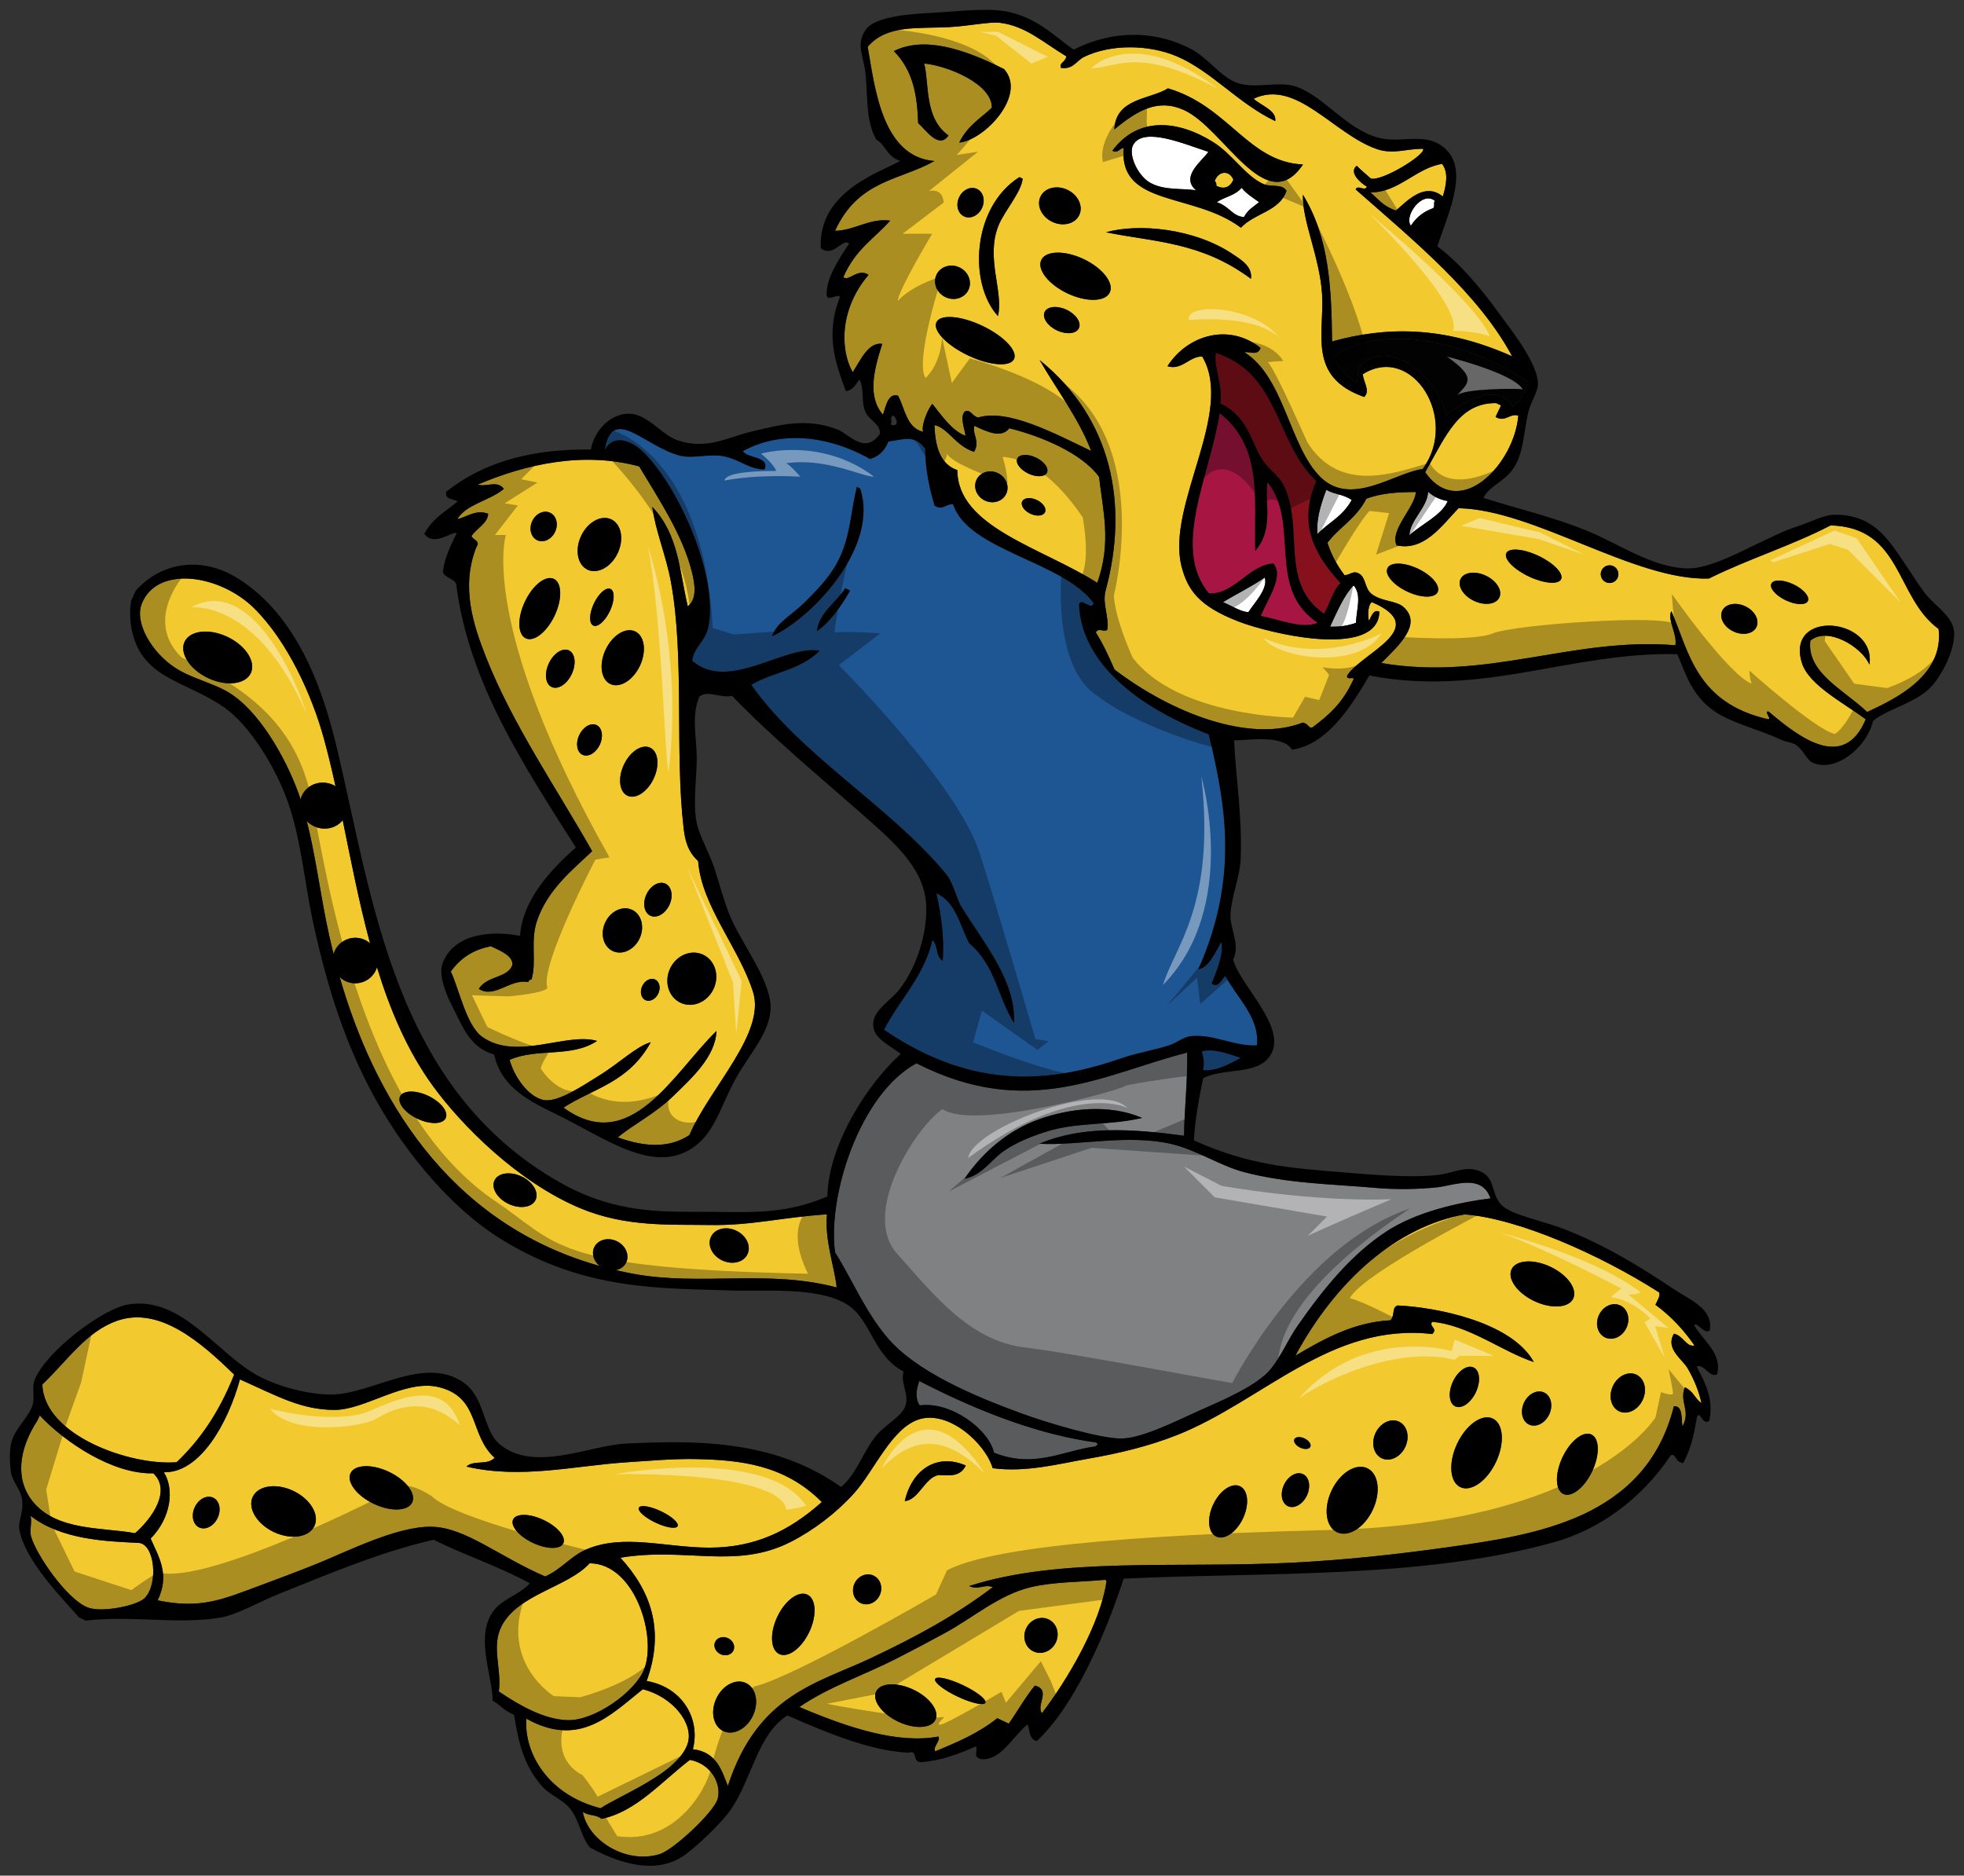
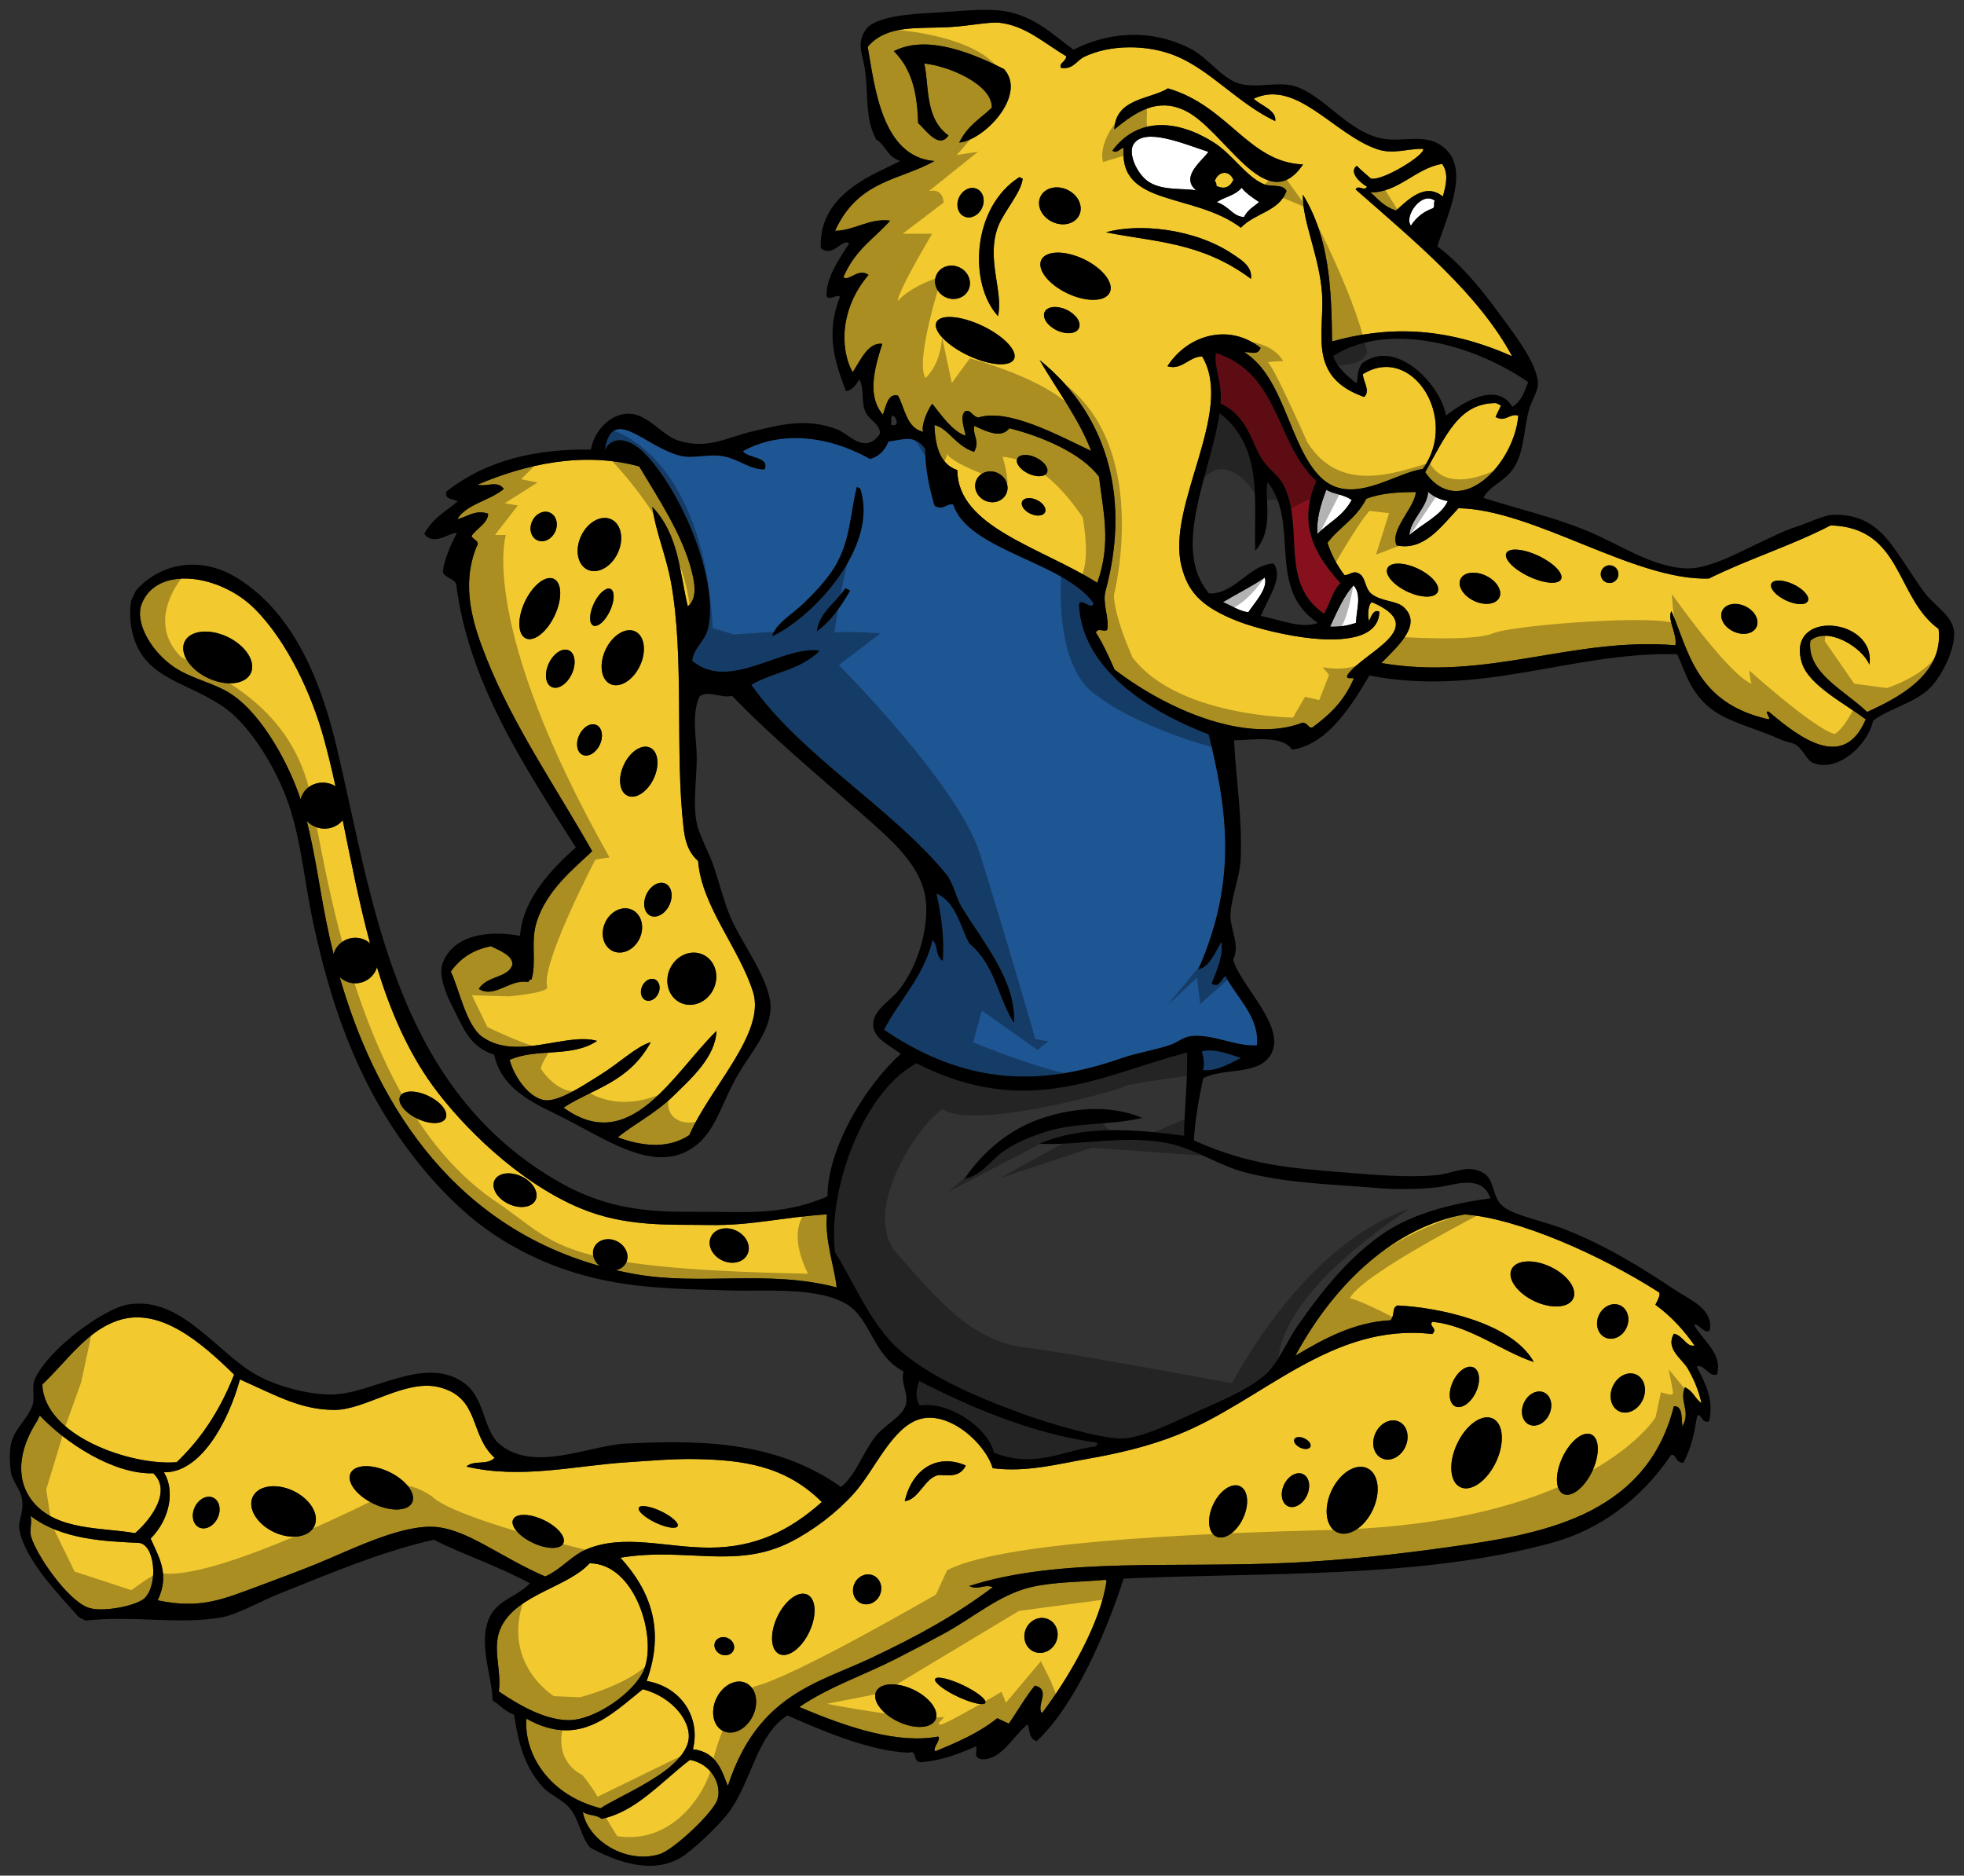
<svg xmlns="http://www.w3.org/2000/svg" version="1.1" id="Layer_1" x="0px" y="0px" width="200px" height="191px" viewBox="0 0 200 191" style="enable-background:new 0 0 200 191;" xml:space="preserve">
  <rect x="0" y="0" width="200" height="191" fill="#333333" stroke="none" />
-   <path id="color6" style="fill:#020202;" d="M155.618,38.903c-0.447,1.165-0.709,1.959-1.603,2.523  c-1.596-2.577-4.917-0.54-6.773,0.893c-0.482-3.072-5.089-8.02-8.564-5.29c-0.52,0.789-0.35,1.331-0.537,2.003  c-1.077-0.822-2.016-1.692-2.379-2.769C140.781,32.971,149.175,34.517,155.618,38.903z" />
-   <path id="color5" style="fill:#86111D;" d="M136.509,59.394c-0.717,0.588-1.098,2.119-1.673,3.105c-4.6-3.126-1.99-8.721-4.09-13.02  c-0.56-1.144-1.465-1.554-2.213-2.69c-1.12-1.7-1.402-4.347-4.265-5.715c0.3-1.79-0.732-3.81-0.442-5.134  c6.529,2.134,6.045,9.153,10.223,13.053C132.087,53.455,133.952,56.548,136.509,59.394z" />
-   <path id="color4" style="fill:#A71543;" d="M129.673,57.384c-2.501,0.135-3.967,3.172-6.562,3.045  c-3.86-4.607,0.104-12.015,1.096-18.359c4.483,3.501,3.46,8.975,3.615,14.025c1.99-2.246,0.891-5.332,1.258-6.996  c3.356,4.184-0.182,10.835,5.114,14.325c-1.618,0.661-3.822-0.319-5.813-0.704C129.223,60.794,130.746,58.624,129.673,57.384z" />
+   <path id="color5" style="fill:#86111D;" d="M136.509,59.394c-0.717,0.588-1.098,2.119-1.673,3.105c-4.6-3.126-1.99-8.721-4.09-13.02  c-0.56-1.144-1.465-1.554-2.213-2.69c-1.12-1.7-1.402-4.347-4.265-5.715c0.3-1.79-0.732-3.81-0.442-5.134  c6.529,2.134,6.045,9.153,10.223,13.053C132.087,53.455,133.952,56.548,136.509,59.394" />
  <path id="color3" style="fill:#1E5593;" d="M114.273,107.744c1.617-0.56,3.435-0.82,4.941-1.351  c0.652-0.229,1.311-0.792,2.053-0.875c2.272-0.252,4.479,1.067,6.729,0.934c0.289-2.843-1.985-4.769-3.218-7.064  c-0.43,0.352-0.662,1.261-1.391,0.776c0.612-1.52,1.225-3.039,0.984-4.253c-0.686,1.194-1.291,2.615-2.342,2.789  c4.137-9.328,2.803-16.695,1.059-23.917c-7.4-2.833-12.983-7.385-13.209-13.238c0.243-0.75,1.271,0.702,1.489-0.116  c-3.083-4.275-12.799-5.357-14.3-10.061c-0.695-0.128-1.055,0.681-1.902,0.125c-0.542-1.848-0.946-3.746-0.953-5.786  c-1.093-1.532-2.275-0.912-3.745-0.749c-0.438,1.107-1.115,1.55-1.866,1.783c-5.154-2.876-9.893-2.527-12.94-0.799  c0.373,0.744,2.773,0.525,2.194,1.861c-1.524,0.011-2.479-0.974-4.087-1.322c-1.48-0.32-3.144,0.255-4.476-0.068  c-3.623-0.884-6.947-5.288-7.716-0.58c0.908-1.717,2.782-0.951,3.982,0.246c3.581,3.57,7.555,12.466,6.595,17.694  c-0.278,1.513-1.513,2.132-1.664,3.521c3.761,3.226,9.328-1.651,12.984-1.028c-2.017,2.012-4.705,2.142-6.967,3.469  c5.024,7.18,14.206,12.444,19.8,19.233c0.831,1.008,1.003,2.406,1.648,3.449c2.315,3.744,5.507,7.501,5.307,11.749  c-1.69-2.645-1.862-5.834-4.566-8.115c-0.903-1.674-1.358-4.249-3.339-5.072c0.491,2.193,0.815,4.444,0.645,6.873  c-0.791-0.553-0.424-1.521-1.04-2.135c-0.891,3.754-3.356,6.072-4.939,9.149C99.38,111.248,107.337,110.145,114.273,107.744z   M81.877,61.404c1.193-1.168,2.556-2.571,3.39-4.139c1.354-2.544,1.327-5.035,1.989-7.675c0.111,0.053,0.224,0.106,0.335,0.159  c1.946,5.8-4.674,13.031-8.955,15.044C78.981,63.484,80.669,62.589,81.877,61.404z M83.183,64.279  c0.238-1.934,2.009-2.94,2.888-4.377c0.168,0.08,0.336,0.159,0.503,0.238C85.573,61.886,84.48,63.374,83.183,64.279z   M122.377,107.071c1.134-0.332,2.566,0.177,3.991,0.66c-1.219,0.612-2.388,1.363-3.866,1.245  C122.678,108.264,122.55,107.66,122.377,107.071z" />
-   <path id="color2" style="fill:#808183;" d="M111.557,146.88c0.431,0.195,0.145,0.222,0.01,0.414  c-3.369,0.437-6.234,2.281-10.342,0.64c-0.569-2.463-4.477-5.255-7.559-4.815c-0.464-0.668-0.396-1.53-0.054-2.487  C100.028,143.938,106.047,146.125,111.557,146.88z M90.366,136.221c-2.279-2.68-3.688-6.108-5.323-8.679  c-0.799-5.743,2.512-16.148,8.283-19.261c11.384,5.789,19.025,1.093,27.563-1.095c0.073,2.671-0.308,6.233-0.315,8.47  c-5.258-0.709-10.384-1.044-14.728,0.817c3.949,0.221,9.083-1.019,13.503,0.04c2.528,0.606,4.875,2.188,7.27,2.829  c4.474,1.198,9.281,1.252,13.372,1.619c2.064,0.185,4.358,0.163,6.377-0.055c1.669-0.181,4.534-1.433,5.409,1.128  c-3.393,0.427-7.639,1.425-10.613,3.382c-3.495,2.3-6.254,5.622-9.07,9.654c-0.866,1.238-1.559,2.917-2.642,4.288  c-1.403,1.775-5.181,3.336-7.362,4.307c-2.143,0.953-5.732,2.805-7.893,2.825c-2.172,0.021-7.609-1.619-10.077-2.519  C99.056,142.124,93.298,139.666,90.366,136.221z M106.647,115.211c3.177-0.973,6.326-0.581,9.662-1.37  c-3.467-1.479-7.497-0.938-10.518,0.144c-2.898,1.037-5.56,3.103-7.574,6.056c1.81-0.366,2.702-1.93,3.999-2.825  C103.508,116.322,105.087,115.688,106.647,115.211z" />
  <path id="color1" style="fill:#F2CA30;" d="M73.073,183.221c-0.396,1.329-4.482,5.169-5.927,5.604  c-3.386,1.02-7.275-1.375-7.797-4.311c0.719,0.456,1.183,0.195,1.921,0.703c3.461-0.693,6.072-3.766,8.982-6.001  C72.451,179.606,73.513,181.742,73.073,183.221z M30.756,80.994c-0.063,0.132-0.108,0.27-0.142,0.408  c-1.148-3.479-3.81-8.529-7.021-10.691c-1.755-1.18-4.021-1.539-5.858-2.777c-2.252-1.516-4.09-4.502-3.288-6.482  c1.594-3.933,7.988-2.928,11.443,0.5c3.402,3.374,5.87,8.841,7.077,13.203c0.438,1.58,0.829,3.229,1.201,4.917  c-0.071-0.043-0.137-0.091-0.213-0.127C32.736,79.368,31.303,79.836,30.756,80.994z M25.541,68.548  c0.546-1.157-0.52-2.811-2.38-3.693c-1.861-0.882-3.815-0.659-4.361,0.498c-0.547,1.157,0.519,2.811,2.38,3.694  C23.041,69.929,24.994,69.705,25.541,68.548z M17.988,148.903c2.25-2.14,4.27-4.921,5.855-8.922  c-3.397-3.313-7.644-7.013-11.964-5.464c-3.107,1.111-4.974,3.986-7.564,6.469C4.464,146.19,13.323,149.285,17.988,148.903z   M57.821,175.171c2.724,0.064,6.824-2.85,7.759-5.146c1.345-3.303-0.889-10.796-5.536-10.831c-2.201,2.439-7.312,3.14-8.974,6.416  c-1.058,2.086,0.033,4.306-0.271,6.643C52.996,173.734,55.475,175.116,57.821,175.171z M63.768,128.561  c0.365-0.77-0.068-1.742-0.968-2.169c-0.898-0.425-1.923-0.146-2.288,0.625c-0.302,0.641-0.051,1.412,0.554,1.901  c-15.696-4.397-23.085-17.617-26.479-29.434c0.175,0.166,0.371,0.316,0.602,0.426c1.156,0.548,2.536,0.054,3.083-1.104  c0.049-0.104,0.08-0.211,0.112-0.316c1.345,4.377,3.105,8.534,5.7,12.099c2.934,4.03,8.66,9.793,15.014,12.452  c4.637,1.94,9.13,1.639,13.127,1.707c4.312,0.073,7.311-0.776,11.988-1.089c-0.26,2.6,0.793,5.471,0.989,7.445  c-7.045-1.857-13.823-0.131-20.657-1.379c-0.625-0.115-1.237-0.242-1.839-0.383C63.171,129.252,63.569,128.982,63.768,128.561z   M72.398,125.956c-0.395,0.835,0.117,1.907,1.145,2.395c1.027,0.487,2.18,0.203,2.574-0.633c0.396-0.836-0.116-1.907-1.144-2.394  C73.945,124.836,72.794,125.118,72.398,125.956z M45.387,113.862c0.304-0.643-0.49-1.656-1.774-2.265  c-1.283-0.608-2.571-0.581-2.875,0.062c-0.304,0.643,0.491,1.658,1.774,2.266C43.796,114.534,45.083,114.506,45.387,113.862z   M54.541,122.192c0.364-0.771-0.276-1.841-1.432-2.389c-1.156-0.549-2.389-0.366-2.753,0.404c-0.365,0.771,0.275,1.842,1.432,2.39  C52.943,123.146,54.176,122.964,54.541,122.192z M43.978,155.476c-3.524-0.083-8.534,2.487-11.847,3.824  c-1.739,0.703-3.805,1.477-5.752,2.199c-3.651,1.35-5.959,2.398-10.323,1.467c1.271-2.637,0.112-4.405-0.716-6.288  c2.054-2.074,2.45-4.994,1.346-6.751c3.696,0.087,6.536-5.019,7.748-9.459c3.93,1.765,6.242,3.083,9.594,3.11  c3.167,0.027,7.243-3.197,10.72-2.306c4.175,1.071,3.021,4.852,5.622,7.18c-0.775,0.81-2.068,0.18-2.88,0.892  c5.549,1.316,11.066-0.098,16.393-0.437c2.205-0.142,4.729-0.379,7.118-0.322c4.366,0.106,8.889,0.556,12.686,4.374  c-3.377,2.998-6.836,4.63-11.415,4.643c-4.391,0.013-8.781-1.455-12.587,0.189c-1.563,0.676-2.493,1.998-4.166,2.746  C50.78,158.497,47.413,155.557,43.978,155.476z M65.054,153.538c-0.151,0.32,0.609,1.001,1.701,1.518  c1.091,0.518,2.1,0.676,2.251,0.355c0.152-0.321-0.61-1.002-1.701-1.518C66.213,153.376,65.206,153.217,65.054,153.538z   M22.16,154.58c0.396-0.836,0.195-1.76-0.448-2.064c-0.642-0.304-1.482,0.127-1.877,0.963c-0.395,0.837-0.195,1.762,0.446,2.065  C20.924,155.848,21.765,155.417,22.16,154.58z M32.016,155.405c0.547-1.157-0.414-2.761-2.148-3.584  c-1.734-0.821-3.583-0.549-4.13,0.607c-0.547,1.158,0.415,2.762,2.149,3.585C29.62,156.835,31.469,156.563,32.016,155.405z   M41.974,153.001c0.426-0.9-0.635-2.298-2.369-3.119c-1.733-0.821-3.484-0.758-3.91,0.144c-0.425,0.898,0.636,2.295,2.369,3.116  C39.798,153.963,41.549,153.899,41.974,153.001z M54.258,157.113c1.412,0.669,2.804,0.691,3.107,0.048  c0.304-0.643-0.594-1.707-2.007-2.376c-1.413-0.67-2.805-0.691-3.108-0.048C51.947,155.38,52.846,156.444,54.258,157.113z   M14.106,157.117c-3.323-0.165-7.779-0.294-10.994-2.749c0.171,0.653-0.123,1.451,0.044,2.073c0.496,1.832,3.652,6.444,5.791,7.258  c1.43,0.545,4.994-0.182,5.778-0.953C16.155,161.337,15.769,157.201,14.106,157.117z M112.688,160.959  c-0.604,4.377-3.982,10.102-6.586,13.499c-0.626-0.796,0.971-2.391-0.724-2.806c-0.938,1.139-1.759,2.605-2.649,3.875  c-0.392-0.186-0.782-0.371-1.172-0.556c-1.949,1.554-4.127,2.464-6.307,3.371c-0.347-0.341,0.601-1.145,0.299-1.499  c-4.092,0.744-9.011-0.831-14.148-3.012c2.956-2.035,6.542-3.226,9.918-4.945c1.671-0.85,3.284-1.707,4.914-2.595  c2.885-1.57,5.527-3.908,8.764-4.67c2.319-0.545,5.056-0.51,7.523-0.743C112.576,160.906,112.631,160.932,112.688,160.959z   M95.262,175.125c0.425-0.9-0.583-2.273-2.252-3.064c-1.67-0.791-3.368-0.701-3.793,0.198c-0.425,0.899,0.581,2.271,2.252,3.063  C93.138,176.112,94.836,176.024,95.262,175.125z M100.344,173.401c0.152-0.321-0.87-1.126-2.282-1.794  c-1.413-0.67-2.681-0.952-2.833-0.631c-0.151,0.321,0.87,1.124,2.283,1.793C98.924,173.439,100.192,173.723,100.344,173.401z   M107.519,167.255c0.425-0.899,0.093-1.95-0.741-2.346c-0.834-0.395-1.855,0.014-2.281,0.913c-0.425,0.899-0.094,1.951,0.74,2.346  C106.071,168.563,107.092,168.153,107.519,167.255z M46.569,52.876c0.852-1.511,3.311-1.889,4.737-3.09  c-0.66-0.919-1.781-0.16-2.661-0.439c4.89-2.073,10.718-3.402,16.445-1.85c1.883,3.164,4.416,6.915,5.368,10.752  c0.281,1.134,0.575,2.719-0.422,3.494c-0.838-3.506-0.902-7.291-3.614-10.127c0.352,2.575,1.401,4.919,1.905,7.674  c1.393,7.626,0.378,17.275,1.285,25.029c0.148,1.271,0.418,2.393,1.481,3.369c0.341,4.569,4.165,8.827,5.589,13.32  c1.325,4.185-4.379,9.715-6.479,14.577c-1.984,1.324-4.461,1.268-7.285,0.239c1.448-1.247,3.772-2.373,5.707-4.271  c1.767-1.732,4.24-3.932,4.333-6.565c-4.419,4.319-8.753,12.773-15.572,7.805c3.047-1.984,6.609-2.525,8.886-6.665  c-1.489,0.43-3.204,2.142-5.31,3.433c-1.568,0.963-4.235,2.796-5.664,2.445c-1.614-0.394-2.975-2.492-3.401-4.073  c2.752-1.249,6.33-0.189,8.904-1.935c-3.148-0.906-8.18,2.07-11.689-0.41c-1.646-1.168-2.368-4.931-3.208-6.652  c1.113-1.558,2.526-2.273,4.087-2.578c1.058,0.503,2.213,0.972,2.193,1.862c-0.403,1.393-2.56,1.098-3.426,2.479  c1.588,1.03,3.222-1.075,5.038-0.689c0.065-0.208,0.179-0.281,0.327-0.256c0.545-1.791-0.129-3.862,0.535-5.902  c1.055-3.239,3.69-5.315,5.644-7.173c-3.628-6.405-8.096-12.9-10.778-19.679c-1.307-3.302-2.646-7.247-0.99-11.344  c0.41-0.566-0.389-0.697-0.521-1.068c0.505-0.771,1.696-1.332,1.691-2.276C48.435,51.867,47.59,52.621,46.569,52.876z M68.242,98.62  c-0.638,1.35-0.166,2.914,1.053,3.492c1.22,0.578,2.726-0.049,3.364-1.398c0.638-1.351,0.167-2.913-1.053-3.491  C70.386,96.646,68.88,97.271,68.242,98.62z M65.404,100.41c-0.274,0.579-0.13,1.221,0.319,1.435c0.449,0.213,1.036-0.083,1.31-0.663  c0.273-0.578,0.13-1.22-0.319-1.434C66.264,99.535,65.678,99.832,65.404,100.41z M58.218,68.648c0.486-1.028,0.36-2.109-0.282-2.414  c-0.643-0.304-1.557,0.284-2.043,1.313c-0.486,1.029-0.36,2.109,0.283,2.413C56.818,70.263,57.732,69.676,58.218,68.648z   M61.078,75.845c0.395-0.835,0.247-1.735-0.331-2.009c-0.579-0.274-1.366,0.182-1.761,1.018c-0.395,0.836-0.248,1.735,0.331,2.009  C59.895,77.137,60.683,76.681,61.078,75.845z M65.835,91.066c-0.425,0.9-0.25,1.878,0.392,2.182c0.643,0.304,1.508-0.18,1.934-1.08  c0.425-0.899,0.249-1.876-0.393-2.18C67.125,89.686,66.26,90.168,65.835,91.066z M61.64,93.924  c-0.547,1.158-0.209,2.465,0.754,2.921c0.962,0.456,2.186-0.11,2.733-1.268c0.547-1.158,0.21-2.466-0.753-2.923  C63.411,92.198,62.187,92.766,61.64,93.924z M63.537,77.866c-0.638,1.35-0.479,2.765,0.356,3.161  c0.835,0.396,2.029-0.379,2.667-1.728c0.638-1.351,0.479-2.766-0.356-3.161S64.175,76.516,63.537,77.866z M61.674,66.152  c-0.698,1.479-0.484,3.048,0.479,3.504c0.962,0.456,2.31-0.372,3.009-1.851c0.698-1.479,0.484-3.047-0.479-3.503  C63.721,63.845,62.373,64.674,61.674,66.152z M60.479,61.454c-0.486,1.029-0.517,2.035-0.067,2.249  c0.449,0.213,1.208-0.449,1.694-1.478c0.486-1.029,0.516-2.036,0.067-2.248C61.725,59.764,60.965,60.426,60.479,61.454z   M59.181,54.569c-0.669,1.415-0.378,2.956,0.649,3.443c1.027,0.487,2.402-0.265,3.071-1.68c0.668-1.415,0.377-2.956-0.65-3.443  C61.224,52.402,59.849,53.154,59.181,54.569z M53.457,61.26c-0.79,1.671-0.754,3.348,0.081,3.743  c0.833,0.396,2.151-0.639,2.941-2.31c0.79-1.673,0.754-3.348-0.08-3.743C55.564,58.555,54.247,59.588,53.457,61.26z M54.201,53.064  c-0.365,0.771-0.14,1.643,0.502,1.948c0.642,0.304,1.458-0.075,1.822-0.846c0.365-0.771,0.141-1.644-0.501-1.948  C55.382,51.913,54.565,52.292,54.201,53.064z M13.754,156.13c1.696-1.466,3.738-4.333,1.857-6.097  c-4.091,0.116-8.973-3.133-11.559-5.889c-0.08,0.168-0.159,0.335-0.238,0.503c-1.996,3.07-2.191,6.024-0.57,8.143  C5.663,155.949,10.518,155.523,13.754,156.13z M33.968,97.166c0.034-0.116,0.068-0.23,0.121-0.342  c0.547-1.158,1.927-1.652,3.082-1.104c0.193,0.092,0.359,0.212,0.514,0.346c-1.121-4.144-1.945-8.42-2.788-12.543  c-0.665,0.828-1.872,1.111-2.923,0.612c-0.283-0.134-0.526-0.318-0.732-0.528c0.813,3.23,1.298,6.764,1.959,10.127  C33.42,94.849,33.677,95.999,33.968,97.166z M70.049,177.479c0.575-2.003-1.544-4.685-4.592-5.459  c-3.353,2.684-6.48,5.995-11.864,2.994c-0.241,3.612,2.304,7.803,7.57,9.127C62.99,182.889,69.175,180.523,70.049,177.479z   M139.544,19.587c0.786,0.649,1.27,1.403,2.608,1.853c1.31-1.15,2.979-2.881,4.775-1.431c0.376-1.249,0.582-2.438-0.072-3.317  C144.217,17.094,142.352,19.66,139.544,19.587z M88.361,4.766c1.934-2.27,5.005-1.829,8.324-2.005  c1.909-0.101,4.096-0.564,5.127-0.441c2.641,0.311,4.483,2.053,6.784,3.42c-0.146,0.668-0.761,0.632-0.555,1.173  c1.247,0.194,1.569-0.738,2.378-1.129c2.576-1.248,6.456-1.313,9.442-0.039c3.486,1.487,6.258,4.811,10,6.587  c0.159-1.079-1.389-1.545-2.202-2.276c4.335-2.062,8.124,3.586,12.537,5.122c1.689,0.588,3.117-0.061,4.721-0.02  c0.345,0.543-4.197,3.348-5.319,3.02c-0.479-0.434-1.008-0.847-1.436-1.297c-0.803,0.619,0.227,1.645,1.04,2.134  c-0.235,0.511-0.919-0.237-1.154,0.273c6.117,5.377,12.528,10.649,15.94,16.995c-7.059-3.155-12.941-3.011-18.34-1.511  c-0.053-5.32-0.27-10.581-2.973-14.952c-0.066,2.747,1.721,6.348,1.958,10.162c0.247,3.968-1.527,8.4,4.284,10.443  c0.664-0.618-0.091-1.534-0.133-2.32c5.012-3.152,9.85,4.531,6.091,9.658c-2.864,0.376-7.295,3.915-10.421,0.807  c-3.164-3.145-3.67-10.171-7.729-12.692c0.563-0.108,1.346,0.396,1.646-0.45c-3.202-2.547-7.42-1.349-9.486,1.864  c1.463,0.464,2.232-1.017,3.54-0.989c3.343,5.632-3.688,15.135-2.106,21.367c0.621,2.451,1.829,4.074,5.754,5.601  c1.85,0.719,5.058,1.498,7.576,1.744c2.89,0.282,6.756,0.12,6.816-2.72c-0.564-0.284-0.789,0.386-1.057,0.936  c-0.15-0.522-0.108-1.636,0.289-1.915c6.111,2.615-0.935,5.109-2.49,7.438c-0.232,0.609,0.885,0.049,0.592,0.485  c-1.086,2.415-2.589,3.659-4.122,4.817c-0.445,0.173-0.36-0.337-1.004-0.475c-5.392,2.107-13.292-0.927-19.17-5.393  c-0.573-1.281-1.135-2.565-1.904-3.776c0.224-0.541,0.833-0.005,1.154-0.274c0.228-1.243-0.523-2.673-0.169-3.978  c2.396-8.836,0.638-17.566-6.72-23.5c1.776,3.08,4.015,5.991,5.254,9.261c-3.546-1.686-8.46-4.355-11.506-3.401  c-0.672-0.166-0.735-0.853-1.34-0.635c-0.565,0.534-0.045,1.742,0.055,2.488c-1.353-0.446-2.512-2.164-3.385-3.246  c-0.397,0.425-1.178,2.182-0.932,2.84c-1.711-0.364-1.884-2.48-2.565-3.678c-1.023-0.291-1.233,1.095-1.532,1.941  c-1.592-1.844-0.944-4.491-0.072-7.217c-1.407-0.173-2.14,1.541-3.003,2.886c-1.431-2.582-1.158-6.681,1.608-9.907  c-1.063-0.761-2.047,0.749-2.563,0.221c1.249-2.863,3.147-3.908,4.764-5.744c-2.096-0.287-3.626,1.011-5.611,1.035  c2.364-5.196,6.609-5.118,10.119-7.105C89.782,15.967,89.075,8.794,88.361,4.766z M103.262,36.562  c0.396-0.836-1.054-2.353-3.237-3.388c-2.183-1.034-4.272-1.196-4.667-0.359c-0.395,0.835,1.054,2.353,3.236,3.387  C100.776,37.237,102.867,37.397,103.262,36.562z M109.867,33.422c0.273-0.579-0.286-1.417-1.248-1.874  c-0.963-0.456-1.966-0.357-2.239,0.222c-0.273,0.579,0.286,1.418,1.249,1.874C108.592,34.101,109.594,34.001,109.867,33.422z   M113.011,29.783c0.456-0.965-0.737-2.487-2.663-3.4c-1.926-0.912-3.856-0.87-4.312,0.094c-0.456,0.964,0.737,2.486,2.661,3.398  C110.623,30.789,112.555,30.747,113.011,29.783z M114.429,15.07c-0.516,6.006,7.124,4.495,11.938,8.122  c1.387-1.503,3.923-1.652,4.641-3.751c-0.426-0.771-1.534-0.344-2.334-0.695c-1.852-0.813-3.154-3.044-5.146-4.286  c-3.688-2.299-7.693-2.564-10.253,0.886C113.814,15.686,114.016,15.08,114.429,15.07z M127.391,28.397  c0.158-1.255-0.953-1.913-1.877-2.532c-3.896-2.612-9.592-3.146-12.889-2.21C117.465,24.648,122.297,24.596,127.391,28.397z   M113.477,13.182c2.355-1.951,4.451-3.167,7.082-1.978c4.117,1.86,8.345,11.148,12.131,5.545c-5.574-0.235-7.571-5.94-13.753-7.751  C117.158,10.127,113.604,9.976,113.477,13.182z M105.953,20.026c-0.426,0.9,0.115,2.049,1.205,2.566  c1.092,0.517,2.322,0.206,2.747-0.693c0.425-0.9-0.113-2.05-1.206-2.568C107.607,18.815,106.379,19.125,105.953,20.026z   M101.627,32.188c0.589-2.504-1.277-5.893,0.049-9.21c0.591-1.475,2.324-3.389,2.466-4.782c-0.112-0.053-0.224-0.106-0.335-0.159  C98.948,21.122,98.625,28.913,101.627,32.188z M97.71,27.232c-0.899-0.426-1.947-0.094-2.342,0.741  c-0.396,0.837,0.014,1.859,0.912,2.285c0.898,0.426,1.948,0.094,2.343-0.742C99.017,28.681,98.609,27.659,97.71,27.232z   M97.671,20.089c-0.365,0.772-0.14,1.644,0.502,1.948c0.642,0.304,1.458-0.075,1.822-0.846c0.364-0.771,0.14-1.643-0.502-1.947  C98.852,18.939,98.037,19.318,97.671,20.089z M91.021,5.205c2.017,2.017,2.382,4.626,2.478,7.33  c0.748,0.636,2.087,2.719,3.092,1.261c-2.494-1.754-1.956-5.333-2.478-7.33c2.474,0.244,6.93,2.115,6.89,4.497  c-1.135,1.106-2.431,1.76-3.32,3.557c2.556-0.236,6.937-4.847,4.56-7.483C97.945,4.866,94.011,3.712,91.021,5.205z M145.13,48.089  c3.52,5.009,9.077-0.83,9.484-5.764c-0.886-0.273-1.319,0.718-2.317,0.133c0.186-0.392,0.37-0.782,0.555-1.174  c-0.167-0.079-0.335-0.158-0.502-0.237C148.569,41.028,147.27,44.319,145.13,48.089z M123.873,18.932  c0.78,0.37,1.356,0.164,1.727-0.618c-0.363-0.975-1.512-0.968-1.903,0.124C123.868,18.562,123.87,18.746,123.873,18.932z   M171.576,141.268c-0.602,1.514,0.641,2.369-0.246,3.986c-0.132-0.69,0.089-2.107-0.873-2.055  c-2.86,11.486-14.144,13.109-22.967,14.353c-5.359,0.753-10.662,1.326-16.121,1.593c-11.693,0.571-23.431-0.611-32.671,2.366  c0.952,0.458,1.493-0.234,2.405,0.113c-3.899,2.944-7.86,5.077-12.436,7.237c-5.481,2.589-11.502,3.689-14.548,13.008  c-0.578-1.401-1.078-3.471-3.561-3.738c0.797-3.1-1.063-6.317-4.706-6.95c1.872-5.173,0.427-9.159-2.673-12.553  c6.647-1.109,11.764,1.243,17.361-1.62c2.315-1.183,4.652-2.959,6.438-4.95c2.077-2.314,3.818-6.653,6.631-7.527  c2.993-0.931,6.734,2.44,7.479,4.982c3.421,0.443,6.642-0.428,9.672-0.957c3.1-0.541,6.167-1.254,9.143-2.437  c8.67-3.448,15.642-11.47,25.957-10.268c0.589-0.628-0.359-0.707-0.027-1.244c3.738,0.319,7.171,3.055,10.36,4.09  c-2.274-4.11-10.003-5.585-13.876-5.757c-0.62,0.239-0.226,0.9-0.713,1.51c-3.603,0.17-6.678,1.81-9.697,3.61  c4.16-7.69,10.33-13.138,17.252-14.394c5.462,0.421,13.786,4.1,19.805,7.95c0.129,0.326-0.178,0.807-0.388,1.253  c1.702,1.248,2.941,2.66,3.983,4.145c-0.83,0.198-1.121-0.985-2.097-1.199c-0.904,1.527,0.833,2.563,1.4,3.537  c0.677,1.162,1.146,2.354,1.403,3.537C172.573,142.396,172.465,141.691,171.576,141.268z M74.687,168.08  c0.213-0.451-0.031-1.012-0.545-1.256c-0.514-0.243-1.103-0.076-1.315,0.375c-0.212,0.448,0.031,1.01,0.545,1.254  C73.886,168.697,74.474,168.529,74.687,168.08z M76.671,174.719c0.637-1.349,0.323-2.84-0.705-3.327  c-1.027-0.487-2.378,0.214-3.016,1.563c-0.638,1.351-0.323,2.841,0.704,3.328C74.683,176.769,76.033,176.068,76.671,174.719z   M82.412,166.184c0.79-1.671,0.702-3.372-0.197-3.798c-0.898-0.426-2.267,0.584-3.058,2.256c-0.789,1.669-0.702,3.371,0.197,3.798  C80.253,168.865,81.623,167.855,82.412,166.184z M89.581,162.457c0.364-0.772,0.088-1.669-0.618-2.005  c-0.707-0.334-1.574,0.021-1.939,0.793c-0.365,0.771-0.088,1.668,0.618,2.003C88.347,163.582,89.217,163.229,89.581,162.457z   M98.352,149.239c-2.863-1.253-5.447,0.304-6.218,3.62c1.447-0.102,2.075-2.5,3.505-2.648  C96.667,150.236,97.759,150.438,98.352,149.239z M126.575,154.629c0.668-1.415,0.534-2.884-0.301-3.279  c-0.835-0.395-2.054,0.43-2.723,1.846c-0.668,1.414-0.533,2.882,0.302,3.277C124.688,156.868,125.906,156.043,126.575,154.629z   M132.402,147.416c0.449,0.213,0.912,0.177,1.033-0.081c0.122-0.257-0.143-0.639-0.593-0.852s-0.913-0.177-1.034,0.08  C131.686,146.82,131.952,147.202,132.402,147.416z M133.083,152.298c0.425-0.899,0.25-1.878-0.392-2.181  c-0.642-0.306-1.508,0.18-1.933,1.079c-0.425,0.9-0.251,1.877,0.392,2.182C131.792,153.681,132.657,153.197,133.083,152.298z   M160.205,132.236c0.456-0.964-0.579-2.412-2.313-3.233c-1.733-0.821-3.509-0.706-3.965,0.259c-0.455,0.964,0.58,2.411,2.315,3.234  C157.977,133.317,159.75,133.201,160.205,132.236z M139.787,153.765c0.852-1.8,0.605-3.702-0.552-4.25  c-1.155-0.548-2.782,0.467-3.633,2.267c-0.85,1.802-0.604,3.704,0.553,4.252C137.311,156.582,138.936,155.566,139.787,153.765z   M143.1,147.356c0.487-1.029,0.205-2.184-0.63-2.579c-0.834-0.395-1.905,0.118-2.392,1.146c-0.486,1.029-0.204,2.184,0.631,2.579  C141.544,148.899,142.614,148.384,143.1,147.356z M150.287,141.785c0.517-1.094,0.415-2.227-0.227-2.529  c-0.642-0.305-1.581,0.334-2.098,1.428c-0.517,1.094-0.415,2.226,0.228,2.53C148.831,143.518,149.77,142.879,150.287,141.785z   M152.338,148.886c0.912-1.93,0.766-3.912-0.324-4.43c-1.092-0.518-2.715,0.627-3.627,2.557c-0.912,1.929-0.766,3.912,0.325,4.43  C149.803,151.959,151.427,150.814,152.338,148.886z M157.758,144.043c0.425-0.899,0.197-1.902-0.51-2.236  c-0.705-0.335-1.624,0.124-2.049,1.023c-0.426,0.901-0.197,1.902,0.508,2.237C156.414,145.402,157.332,144.944,157.758,144.043z   M165.621,135.23c0.426-0.9,0.146-1.926-0.625-2.292c-0.77-0.363-1.74,0.069-2.165,0.97c-0.426,0.9-0.146,1.927,0.624,2.291  C164.226,136.565,165.195,136.131,165.621,135.23z M162.139,149.825c0.79-1.671,0.754-3.347-0.081-3.744  c-0.835-0.395-2.151,0.64-2.941,2.311c-0.79,1.672-0.755,3.347,0.08,3.743C160.031,152.532,161.349,151.498,162.139,149.825z   M167.275,142.571c0.486-1.03,0.202-2.184-0.633-2.58c-0.835-0.395-1.904,0.118-2.391,1.148c-0.486,1.027-0.205,2.183,0.63,2.578  C165.717,144.112,166.789,143.6,167.275,142.571z M148.522,51.75c7.7,0.141,17.945,7.417,25.503,7.165  c4.057-2.012,8.363-3.324,12.393-5.412c7.327,0.207,6.579,7.336,10.997,10.548c0.553,4.783-4.429,7.123-7.272,8.454  c-2.379-2.259-6.182-4.009-5.791-7.259c1.724-1.497,5.258,0.627,6.018,2.441c0.711-4.814-8.577-5.705-6.879-0.183  c0.699,2.275,4.328,4.11,6.502,5.75c-2.212,5.253-6.634,1.979-9.874-0.782c-0.624-0.157,0.474,0.907-0.149,0.752  c-7.268-1.688-7.986-6.877-9.764-10.989c-0.469,0.82,0.605,2.289,0.406,3.476c-10.508-0.868-19.09,3.663-29.949,1.809  c1.814-1.835,4.179-3.944,2.279-5.691c-0.739-0.679-2.243-0.552-3.26-1.34c-0.678-0.525-0.572-1.462-1.119-1.967  c-0.763-0.58-1.079,0.095-1.656,0.036c-0.777-1.022-1.35-2.116-1.728-3.281c1.263-1.656,2.857-2.387,3.962-4.482  c1.546-0.604,3.281-0.679,5.039-0.689c-0.088,1.564-2.709,3.899-1.954,5.434C144.981,56.118,146.675,53.718,148.522,51.75z   M180.383,59.438c-0.213,0.45,0.447,1.21,1.475,1.696c1.027,0.487,2.032,0.515,2.244,0.066c0.213-0.45-0.447-1.21-1.474-1.697  C181.6,59.017,180.596,58.987,180.383,59.438z M175.379,62.196c-0.334,0.706,0.175,1.65,1.139,2.106  c0.963,0.457,2.014,0.254,2.348-0.453c0.334-0.708-0.175-1.65-1.138-2.107C176.765,61.284,175.713,61.489,175.379,62.196z   M163.096,58.084c-0.213,0.45-0.021,0.986,0.428,1.199c0.449,0.213,0.986,0.021,1.198-0.429c0.213-0.45,0.021-0.988-0.428-1.201  C163.845,57.44,163.308,57.633,163.096,58.084z M153.392,56.333c-0.273,0.579,0.754,1.641,2.294,2.371  c1.541,0.731,3.012,0.854,3.286,0.274c0.274-0.58-0.754-1.64-2.295-2.371C155.137,55.877,153.666,55.754,153.392,56.333z   M148.731,58.97c-0.334,0.707,0.279,1.699,1.371,2.217c1.091,0.517,2.247,0.363,2.581-0.344c0.334-0.707-0.279-1.7-1.371-2.217  C150.222,58.108,149.066,58.262,148.731,58.97z M144.394,57.912c-1.412-0.669-2.804-0.691-3.107-0.049  c-0.304,0.643,0.595,1.706,2.008,2.376c1.413,0.67,2.804,0.691,3.107,0.048S145.807,58.581,144.394,57.912z M99.191,46.013  c0.646-1.115-0.189-1.697,0.025-2.655c1.4,0.675,2.772,1.274,3.568,0.254c3.278,0.813,7.383,2.54,9.136,4.946  c0.389,3.436,1.294,6.687-0.182,10.791c-5.672-3.606-14.236-5.661-14.247-11.473c-1.957-0.66-2.261-2.827-2.336-4.596  C96.577,43.608,97.286,45.394,99.191,46.013z M104.092,51.063c-0.182,0.386,0.19,0.945,0.832,1.249  c0.642,0.304,1.311,0.238,1.492-0.148c0.182-0.385-0.19-0.945-0.832-1.249C104.942,50.611,104.275,50.677,104.092,51.063z   M103.595,46.695c-0.213,0.45,0.292,1.135,1.126,1.531s1.685,0.351,1.896-0.098c0.213-0.45-0.291-1.136-1.126-1.532  C104.656,46.2,103.808,46.245,103.595,46.695z M99.441,48.858c-0.364,0.772,0.017,1.719,0.852,2.115  c0.834,0.395,1.806,0.09,2.171-0.682c0.364-0.771-0.017-1.718-0.851-2.113C100.778,47.782,99.806,48.087,99.441,48.858z" />
  <path id="fill" style="fill:#FFFFFF;" d="M146.107,20.441c-0.162,0.29,0.038,0.451-0.148,0.75c-0.861,0.315-1.656,0.815-2.281,1.792  C142.932,22.041,144.799,19.407,146.107,20.441z M126.676,22.106c0.414-0.789,1.011-1.064,1.541-1.526  c-0.665-0.46-1.359-0.907-1.771-1.456c-0.725,0.827-1.716,0.904-2.535,1.465C125.229,21.025,125.479,22.015,126.676,22.106z   M117.072,18.58c1.474,0.869,3.515,0.566,4.74,0.81c-1.691-1.407,0.67-3.057,1.24-3.926c-2.446-0.792-6.548-2.576-7.638-0.748  C114.837,15.688,115.846,17.856,117.072,18.58z M124.538,61.312c0.878,0.381,1.841,1,2.59,1.022c0.58-0.915,2.035-2.396,1.664-3.52  C127.414,59.758,125.953,60.466,124.538,61.312z M137.651,50.906c-0.961-0.614-1.67-0.522-2.591-1.023  c-0.618,1.615-1.038,3.158-0.896,4.5C135.308,53.172,136.698,52.651,137.651,50.906z M143.527,54.512  c1.224-1.15,3.259-1.999,3.901-3.486c-0.782-0.136-1.408-0.432-2.009-0.952C145.398,51.639,143.549,52.997,143.527,54.512z   M137.84,59.613c-0.948,0.982-1.661,2.622-2.396,4.2c0.941,0.037,1.82-0.093,2.642-0.389  C138.111,62.115,138.712,60.601,137.84,59.613z" />
  <path id="outline" d="M172.773,139.167c0.689-0.372,1.318,1.185,2.088,0.784c0.538-2.144-1.415-3.394-2.344-5.01  c0.291-0.361,1.053,0.993,1.586,0.545c0.42-2.198-2.053-3.14-3.569-4.153c-3.257-2.179-7.088-4.579-11.4-6.225  c-2.044-0.78-5.019-1.353-6.097-2.274c-1.189-1.019-0.748-2.733-2.063-3.438c-1.572-0.847-2.948,0.09-4.634,0.265  c-2.775,0.289-6.324-0.008-9.698-0.287c-5.083-0.422-9.331-0.67-15.064-3.242c0.108-2.035,0.494-4.17,0.941-6.326  c2.11-1.115,5.491-0.264,6.825-2.304c1.854-2.833-3.086-7.147-3.772-9.791c0.766-1.501-0.356-3.149-0.266-4.639  c0.118-1.933,0.963-3.734,1.038-5.664c0.164-4.183-0.48-8.101-0.674-12.015c1.741-0.027,4.928-0.577,5.902,0.95  c3.344-0.503,5.692-3.794,7.872-7.555c11.507,2.237,20.551-2.427,31.35-2.171c0.84,1.779,1.421,4.54,4.441,6.21  c1.772,0.979,3.916,1.482,6.186,2.521c0.438,0.2,1.194,0.315,1.418,0.466c0.851,0.576,1.141,1.601,1.779,1.871  c2.416,1.016,5.542-1.687,6.122-4.281c1.506-1.24,4.451-1.829,5.971-3.53c1.025-1.147,2.258-3.448,2.289-5.275  c0.029-1.701-1.694-2.672-2.82-4.005c-0.666-0.788-1.458-2.115-2.31-3.351c-1.579-2.292-3.075-4.894-7.146-4.824  c-1.006,0.018-2.476,0.802-3.865,1.246c-1.292,0.412-2.515,1.069-3.611,1.571c-1.766,0.808-5.114,2.696-7.398,2.649  c-3.592-0.075-6.912-2.474-10.271-3.844c-3.552-1.448-6.834-2.16-10.51-3.34c0.597-1.245,2.17-1.643,3.082-3.053  c1.07-1.656,0.983-3.748,1.53-5.84c0.267-1.022,0.985-1.967,0.932-2.841c-0.129-2.128-2.663-5.274-4.134-7.294  c-1.867-2.564-3.947-4.966-6.107-6.588c1.102-3.426,3.502-8.187,0.358-10.295c-1.9-1.275-4.166-0.163-6.395-0.775  c-3.311-0.908-5.537-4.246-8.396-5.21c-1.729-0.584-4.225,0.29-5.972-0.369c-1.713-0.645-2.995-2.585-4.715-3.466  c-4.499-2.307-8.897-1.465-11.927,0.092c-1.922-1.364-3.822-3.364-6.96-3.915c-2.018-0.354-5.068,0.039-7.453,0.162  c-2.214,0.113-5.823,0.358-6.755,1.722c-1.086,1.588-0.152,2.7,0.019,4.728c0.19,2.256-0.008,4.505,1.05,6.448  c1.063,0.641,1.004,1.684,2.45,2.188c-2.227,1.208-8.382,3.174-8.093,8.885c1.288,1.003,2.205-1.087,2.89-0.477  c-1.036,1.559-2.391,3.577-2.289,5.276c0.039,0.705,1.348-0.327,1.331,0.219c-1.486,3.782-0.442,6.659,0.62,9.528  c0.592-0.028,0.993-0.592,1.382-1.191c0.557,1.084,0.118,2.335,0.653,3.388c0.427,0.841,1.389,1.061,1.454,2.125  c-1.517,2.243-3.224,0.019-4.316-0.405c-3.222-1.251-5.948-0.453-8.695,0.188c-2.524,0.589-4.609,1.915-7.601,0.911  c-1.41-0.473-2.577-2.052-4.114-2.566c-2.002-0.668-4.274,1.053-4.729,3.503c-5.446-0.059-10.504,0.962-14.736,4.301  c-0.095,0.796,0.45,0.64,1.181,0.97c-1.167,1.015-2.482,1.617-3.408,3.31c0.978,1.357,2.755-0.267,3.312-0.072  c-0.701,1.365-1.268,2.683-1.408,3.847c-0.085,0.68,1.383,0.806,1.357,1.465c1.287,9.893,6.809,18.268,12.174,26.7  c-2.234,1.987-5.409,5.124-5.688,9.001c-3.117-0.6-6.805-0.148-7.891,2.824c-0.394,1.079,0.23,2.887,1.006,4.375  c1.04,1.998,1.712,4.14,4.247,4.886c0.66,3.032,3.045,4.514,6.176,6.006c5.024,2.393,10.293,6.579,14.484,3.171  c2.014-1.638,2.602-4.483,4.234-7.227c1.26-2.117,3.089-4.2,3.257-6.459c0.209-2.812-2.884-6.666-4.099-9.534  c-0.592-1.401-1.069-3.224-1.596-4.861c-0.536-1.667-1.601-3.447-1.843-4.773c-0.375-2.056,0.029-4.507,0.024-6.554  c-0.004-2.084-0.581-4.277,0.28-6.228c0.867-0.689,2.309,0.234,3.313-0.072c4.251,4.395,8.566,7.929,13.182,11.994  c3.095,2.729,6.276,5.394,6.574,9.067c0.209,2.589-0.734,6.367-2.789,8.938c-0.812,1.016-2.474,1.949-2.58,3.29  c-0.119,1.49,1.262,2.051,2.802,3.176c-3.474,3.106-7.414,9.396-7.475,14.516c-4.046,1.753-7.497,1.622-11.398,1.574  c-4.743-0.061-9.796,0.417-15.804-2.977c-16.901-9.548-19.049-28.681-22.741-44.225c-1.422-5.989-4-13.47-10.065-17.289  c-3.95-2.488-8.06-1.459-10.411,1.22l-0.476,1.006c-0.365,2.179,0.206,4.346,1.2,5.699c1.805,2.453,4.932,2.975,8.063,5.051  c2.9,1.925,5.58,6.523,6.76,9.975c1.305,3.826,1.637,8.085,2.497,12.059c1.753,8.118,4.298,15.744,9.353,22.695  c2.419,3.328,5.785,7.084,9.815,9.579c8.547,5.288,16.379,4.962,23.557,5.215c3.055,0.107,8.706-0.411,11.628,1.406  c2.517,1.569,2.595,5.148,5.781,6.846c-0.363,1.208,0.636,2.349,0.159,3.564c-0.436,1.112-2.237,1.95-3.161,3.221  c-1.292,1.778-1.891,3.768-3.372,4.969c-6.918-4.93-15.134-4.73-21.881-4.422c-3.724,0.17-9.423,3.025-12.923,0.031  c-1.646-1.408-1.439-4.698-3.614-6.229c-4.036-2.839-9.336,1.176-13.476,1.206c-2.358,0.016-5.388-0.819-7.329-1.834  c-4.307-2.245-7.815-8.207-13.331-7.344c-2.579,0.405-8.254,4.669-9.528,7.591c-0.386,0.884,0.045,1.866-0.272,2.742  c-0.446,1.236-1.658,2.213-2.077,3.53c-0.277,0.868-0.248,2.2-0.096,3.237c0.134,0.918,0.993,1.717,1.137,2.797  c0.185,1.38-0.478,2.175-0.263,3.158c0.676,3.099,3.957,6.46,6.072,8.828l0.67,0.317c4.789-0.547,9.257,0.415,13.662-0.296  c1.739-0.28,4.024-1.632,6.078-2.454c5.016-2.006,10.433-4.304,15.704-5.483c2.76,1.419,6.447,2.633,9.787,4.435  c-1.309,1.374-3.069,1.601-3.988,3.238c-1.447,2.578,0.177,6.261,0.188,8.708c0.811,0.452,1.179,1.062,2.186,1.445  c0.441,2.754,0.961,5.155,2.891,7.321c0.748,0.839,1.934,1.249,2.697,2.098c1.078,1.201,1.188,3.026,2.159,4.103  c3.776,2.052,7.175,2.565,9.707,0.703c1.485-1.096,3.823-3.403,4.623-4.581c2.196-3.233,2.704-7.623,5.758-9.582  c4.349,1.924,8.621,3.633,12.342,3.797c0.958-0.301,0.332,0.809,1.18,0.971c2.04-0.13,3.879-0.821,5.681-1.617  c0.217,0.436-0.388,1.161,0.608,1.316c1.926,0.07,3.036-2.143,4.482-3.416c0.477-0.564,0.034,1.423,1.11,1.553  c3.793-3.513,6.995-10.842,8.839-16.535c14.463-0.671,30.357,0.035,43.744-3.684c4.637-1.288,8.91-4.318,11.985-8.888  c0.561-0.185,0.351,0.693,1.259,0.804c0.915-1.722,1.115-3.186,1.391-4.677c0.294-0.792,0.519,0.875,1.252,0.387  C174.535,142.529,173.671,140.843,172.773,139.167z M122.502,108.978c0.176-0.713,0.048-1.316-0.125-1.905  c1.133-0.332,2.566,0.177,3.99,0.66C125.149,108.344,123.98,109.096,122.502,108.978z M174.025,58.914  c4.057-2.012,8.363-3.324,12.393-5.412c7.327,0.207,6.579,7.336,10.997,10.548c0.553,4.783-4.429,7.123-7.272,8.454  c-2.379-2.259-6.182-4.009-5.791-7.259c1.724-1.497,5.258,0.627,6.018,2.441c0.711-4.814-8.577-5.705-6.879-0.183  c0.699,2.275,4.328,4.11,6.502,5.75c-2.212,5.253-6.634,1.979-9.874-0.782c-0.624-0.157,0.474,0.907-0.149,0.752  c-7.268-1.688-7.986-6.877-9.764-10.989c-0.469,0.82,0.605,2.289,0.406,3.476c-10.508-0.868-19.09,3.663-29.949,1.809  c1.814-1.835,4.179-3.944,2.279-5.691c-0.739-0.679-2.243-0.552-3.26-1.34c-0.678-0.525-0.572-1.462-1.119-1.967  c-0.763-0.58-1.079,0.096-1.656,0.036c-0.777-1.022-1.35-2.116-1.728-3.281c1.263-1.656,2.857-2.387,3.962-4.482  c1.546-0.604,3.281-0.679,5.039-0.689c-0.088,1.564-2.709,3.899-1.954,5.434c2.757,0.582,4.45-1.818,6.297-3.787  C156.222,51.891,166.468,59.167,174.025,58.914z M138.086,63.424c-0.821,0.296-1.701,0.427-2.642,0.389  c0.734-1.579,1.447-3.218,2.396-4.2C138.712,60.601,138.111,62.115,138.086,63.424z M134.836,62.499  c-4.6-3.126-1.99-8.721-4.09-13.02c-0.56-1.144-1.465-1.554-2.213-2.69c-1.12-1.7-1.402-4.347-4.265-5.715  c0.3-1.79-0.732-3.81-0.442-5.134c6.529,2.134,6.045,9.153,10.223,13.053c-1.962,4.462-0.096,7.555,2.461,10.4  C135.792,59.981,135.412,61.512,134.836,62.499z M129.673,57.384c-2.501,0.135-3.967,3.172-6.562,3.045  c-3.86-4.607,0.104-12.015,1.096-18.359c4.483,3.501,3.46,8.975,3.615,14.025c1.99-2.246,0.891-5.332,1.258-6.996  c3.356,4.184-0.182,10.835,5.114,14.325c-1.618,0.661-3.822-0.319-5.813-0.704C129.223,60.794,130.746,58.624,129.673,57.384z   M127.129,62.334c-0.75-0.022-1.712-0.642-2.59-1.022c1.413-0.844,2.875-1.552,4.254-2.498  C129.164,59.938,127.708,61.419,127.129,62.334z M135.061,49.883c0.921,0.501,1.63,0.41,2.591,1.023  c-0.953,1.746-2.344,2.266-3.487,3.477C134.022,53.041,134.442,51.498,135.061,49.883z M145.42,50.075  c0.601,0.52,1.227,0.816,2.009,0.952c-0.643,1.487-2.678,2.336-3.901,3.486C143.549,52.997,145.398,51.639,145.42,50.075z   M154.614,42.326c-0.407,4.935-5.964,10.772-9.484,5.764c2.14-3.77,3.439-7.061,7.221-7.042c0.167,0.08,0.335,0.159,0.503,0.238  c-0.186,0.391-0.37,0.782-0.555,1.174C153.295,43.044,153.729,42.053,154.614,42.326z M154.016,41.426  c-1.596-2.577-4.917-0.54-6.773,0.893c-0.482-3.072-5.089-8.02-8.564-5.29c-0.52,0.789-0.35,1.331-0.537,2.003  c-1.077-0.822-2.016-1.692-2.379-2.769c5.02-3.291,13.413-1.744,19.856,2.64C155.171,40.067,154.909,40.862,154.016,41.426z   M146.854,16.692c0.653,0.88,0.447,2.069,0.072,3.317c-1.795-1.45-3.464,0.281-4.775,1.431c-1.339-0.45-1.822-1.205-2.608-1.853  C142.352,19.66,144.217,17.094,146.854,16.692z M145.958,21.191c-0.861,0.314-1.656,0.815-2.281,1.792  c-0.746-0.943,1.122-3.575,2.431-2.541C145.943,20.731,146.145,20.892,145.958,21.191z M89.914,42.231  c-1.592-1.844-0.944-4.491-0.073-7.217c-1.406-0.173-2.139,1.541-3.003,2.886c-1.431-2.582-1.158-6.68,1.609-9.907  c-1.063-0.761-2.047,0.75-2.564,0.222c1.249-2.864,3.148-3.909,4.764-5.744c-2.096-0.287-3.626,1.01-5.611,1.034  c2.364-5.196,6.61-5.118,10.119-7.105c-5.373-0.434-6.081-7.606-6.795-11.634c1.934-2.27,5.005-1.829,8.324-2.005  c1.909-0.101,4.096-0.564,5.127-0.441c2.641,0.311,4.483,2.053,6.784,3.42c-0.146,0.668-0.761,0.632-0.555,1.173  c1.247,0.194,1.569-0.738,2.378-1.129c2.576-1.248,6.456-1.313,9.442-0.039c3.486,1.487,6.258,4.811,10,6.587  c0.159-1.079-1.389-1.545-2.202-2.276c4.335-2.062,8.124,3.586,12.537,5.122c1.689,0.588,3.117-0.061,4.721-0.02  c0.345,0.543-4.197,3.348-5.319,3.02c-0.479-0.434-1.008-0.847-1.436-1.297c-0.803,0.619,0.227,1.645,1.04,2.134  c-0.235,0.511-0.919-0.237-1.154,0.273c6.117,5.377,12.528,10.649,15.94,16.995c-7.059-3.155-12.941-3.011-18.34-1.511  c-0.053-5.32-0.27-10.581-2.973-14.953c-0.066,2.747,1.721,6.349,1.958,10.163c0.247,3.968-1.527,8.4,4.284,10.443  c0.664-0.618-0.091-1.534-0.133-2.32c5.012-3.152,9.85,4.531,6.091,9.658c-2.864,0.376-7.295,3.915-10.421,0.807  c-3.164-3.145-3.67-10.171-7.729-12.692c0.563-0.108,1.346,0.396,1.646-0.45c-3.202-2.547-7.42-1.349-9.486,1.864  c1.463,0.464,2.232-1.017,3.54-0.989c3.343,5.632-3.688,15.135-2.106,21.367c0.621,2.451,1.829,4.074,5.754,5.601  c1.85,0.719,5.058,1.498,7.576,1.744c2.89,0.282,6.756,0.12,6.816-2.72c-0.564-0.284-0.789,0.386-1.057,0.936  c-0.15-0.522-0.108-1.636,0.289-1.915c6.111,2.615-0.935,5.109-2.49,7.438c-0.232,0.609,0.885,0.049,0.592,0.485  c-1.086,2.415-2.589,3.659-4.122,4.817c-0.445,0.173-0.36-0.337-1.004-0.475c-5.392,2.107-13.292-0.927-19.17-5.393  c-0.573-1.281-1.135-2.565-1.904-3.776c0.224-0.541,0.833-0.005,1.154-0.274c0.228-1.243-0.523-2.673-0.169-3.978  c2.396-8.836,0.638-17.566-6.72-23.5c1.776,3.079,4.015,5.991,5.254,9.261c-3.546-1.686-8.46-4.355-11.506-3.401  c-0.672-0.166-0.735-0.853-1.34-0.635c-0.565,0.534-0.045,1.742,0.055,2.488c-1.353-0.446-2.512-2.164-3.385-3.246  c-0.397,0.425-1.178,2.182-0.932,2.84c-1.711-0.364-1.884-2.48-2.565-3.678C90.423,40,90.212,41.385,89.914,42.231z M99.216,43.358  c1.4,0.675,2.772,1.274,3.568,0.254c3.278,0.813,7.383,2.54,9.136,4.946c0.389,3.436,1.294,6.687-0.182,10.791  c-5.672-3.606-14.236-5.661-14.247-11.473c-1.957-0.66-2.261-2.827-2.336-4.596c1.422,0.33,2.132,2.114,4.036,2.734  C99.837,44.899,99.002,44.316,99.216,43.358z M90.681,43.211c0.26-0.371-0.133-0.51,0.229-0.917  C91.393,42.547,91.586,43.62,90.681,43.211z M69.614,84.32c0.148,1.271,0.418,2.394,1.48,3.369  c0.341,4.569,4.165,8.826,5.589,13.319c1.325,4.186-4.379,9.716-6.479,14.578c-1.984,1.323-4.461,1.268-7.285,0.239  c1.448-1.248,3.772-2.374,5.707-4.271c1.767-1.731,4.24-3.931,4.333-6.565c-4.419,4.32-8.753,12.773-15.572,7.805  c3.047-1.984,6.609-2.525,8.886-6.665c-1.489,0.431-3.204,2.142-5.311,3.433c-1.568,0.964-4.235,2.796-5.664,2.446  c-1.614-0.394-2.975-2.491-3.401-4.074c2.752-1.248,6.33-0.188,8.904-1.935c-3.148-0.905-8.18,2.071-11.689-0.41  c-1.646-1.167-2.369-4.93-3.208-6.651c1.113-1.559,2.525-2.273,4.087-2.578c1.058,0.503,2.213,0.973,2.193,1.861  c-0.403,1.393-2.56,1.099-3.426,2.479c1.588,1.031,3.222-1.075,5.038-0.689c0.065-0.208,0.179-0.281,0.327-0.256  c0.546-1.79-0.128-3.862,0.536-5.902c1.054-3.239,3.69-5.315,5.644-7.173c-3.628-6.404-8.096-12.9-10.778-19.679  c-1.307-3.302-2.646-7.247-0.99-11.345c0.41-0.566-0.389-0.696-0.521-1.068c0.505-0.771,1.696-1.332,1.691-2.277  c-1.27-0.442-2.114,0.31-3.135,0.566c0.853-1.511,3.312-1.888,4.738-3.089c-0.66-0.919-1.781-0.16-2.661-0.44  c4.889-2.074,10.718-3.402,16.445-1.85c1.883,3.164,4.416,6.915,5.368,10.752c0.281,1.135,0.575,2.72-0.421,3.494  c-0.839-3.507-0.902-7.291-3.614-10.127c0.352,2.575,1.401,4.919,1.904,7.674C69.722,66.917,68.707,76.566,69.614,84.32z   M90.022,104.866c1.581-3.077,4.048-5.396,4.939-9.149c0.616,0.615,0.249,1.583,1.04,2.135c0.17-2.43-0.154-4.681-0.645-6.873  c1.982,0.824,2.438,3.398,3.339,5.072c2.705,2.282,2.874,5.47,4.566,8.115c0.2-4.246-2.991-8.005-5.307-11.748  c-0.646-1.044-0.818-2.441-1.648-3.45c-5.593-6.79-14.775-12.054-19.799-19.233c2.261-1.328,4.95-1.458,6.966-3.47  c-3.655-0.624-9.224,4.254-12.984,1.028c0.151-1.389,1.385-2.007,1.664-3.521c0.96-5.229-3.014-14.124-6.595-17.695  c-1.199-1.195-3.073-1.962-3.981-0.246c0.769-4.708,4.092-0.304,7.716,0.579c1.332,0.326,2.995-0.251,4.475,0.069  c1.609,0.348,2.564,1.331,4.088,1.321c0.579-1.336-1.82-1.117-2.194-1.86c3.048-1.727,7.787-2.077,12.941,0.799  c0.752-0.233,1.428-0.676,1.867-1.782c1.468-0.163,2.651-0.784,3.745,0.748c0.007,2.041,0.411,3.938,0.953,5.787  c0.848,0.557,1.208-0.252,1.903-0.125c1.501,4.704,11.217,5.786,14.3,10.061c-0.218,0.816-1.247-0.635-1.489,0.116  c0.225,5.853,5.808,10.405,13.209,13.238c1.744,7.222,3.078,14.59-1.059,23.918c1.051-0.174,1.656-1.594,2.342-2.789  c0.24,1.215-0.373,2.733-0.985,4.253c0.729,0.484,0.961-0.423,1.392-0.777c1.232,2.298,3.506,4.224,3.217,7.066  c-2.251,0.134-4.459-1.187-6.729-0.934c-0.743,0.082-1.401,0.645-2.052,0.874c-1.507,0.53-3.324,0.792-4.941,1.352  C107.337,110.145,99.38,111.248,90.022,104.866z M23.593,70.711c-1.755-1.18-4.021-1.539-5.858-2.777  c-2.252-1.516-4.09-4.502-3.288-6.482c1.594-3.933,7.988-2.928,11.443,0.5c3.402,3.374,5.87,8.841,7.077,13.203  c0.438,1.58,0.829,3.229,1.201,4.917c-0.071-0.043-0.137-0.091-0.213-0.127c-1.219-0.578-2.652-0.109-3.199,1.049  c-0.063,0.132-0.108,0.27-0.142,0.408C29.466,77.924,26.804,72.874,23.593,70.711z M33.201,93.735  c-0.661-3.363-1.146-6.897-1.959-10.127c0.205,0.21,0.449,0.393,0.732,0.527c1.052,0.499,2.259,0.216,2.923-0.612  c0.843,4.123,1.667,8.399,2.788,12.544c-0.155-0.133-0.321-0.255-0.514-0.346c-1.156-0.548-2.535-0.054-3.082,1.103  c-0.053,0.111-0.087,0.226-0.121,0.342C33.677,95.999,33.42,94.849,33.201,93.735z M64.546,129.727  c-0.625-0.115-1.237-0.242-1.839-0.383c0.464-0.094,0.861-0.362,1.061-0.783c0.364-0.771-0.068-1.742-0.968-2.169  c-0.899-0.426-1.922-0.146-2.288,0.625c-0.302,0.641-0.051,1.412,0.554,1.9c-15.696-4.398-23.085-17.616-26.478-29.434  c0.175,0.167,0.371,0.317,0.602,0.427c1.156,0.548,2.537,0.054,3.083-1.104c0.049-0.104,0.08-0.211,0.112-0.316  c1.345,4.378,3.105,8.535,5.7,12.099c2.934,4.03,8.661,9.793,15.014,12.453c4.638,1.94,9.13,1.638,13.127,1.706  c4.312,0.074,7.311-0.775,11.988-1.089c-0.26,2.601,0.793,5.471,0.989,7.445C78.158,129.249,71.38,130.975,64.546,129.727z   M90.366,136.221c-2.279-2.68-3.688-6.108-5.323-8.679c-0.799-5.743,2.512-16.148,8.283-19.261  c11.384,5.789,19.025,1.093,27.563-1.095c0.073,2.671-0.308,6.233-0.315,8.47c-5.258-0.709-10.384-1.044-14.728,0.817  c3.949,0.221,9.083-1.019,13.503,0.04c2.528,0.606,4.875,2.188,7.27,2.829c4.474,1.198,9.281,1.252,13.372,1.619  c2.064,0.185,4.358,0.163,6.377-0.055c1.669-0.181,4.534-1.433,5.409,1.128c-3.393,0.427-7.639,1.425-10.613,3.382  c-3.495,2.3-6.254,5.622-9.07,9.654c-0.866,1.238-1.559,2.917-2.642,4.288c-1.403,1.775-5.181,3.336-7.362,4.307  c-2.143,0.953-5.732,2.805-7.893,2.825c-2.172,0.021-7.609-1.619-10.077-2.519C99.056,142.124,93.298,139.666,90.366,136.221z   M111.564,147.293c-3.368,0.437-6.233,2.282-10.342,0.64c-0.569-2.462-4.477-5.255-7.559-4.814c-0.464-0.669-0.396-1.53-0.055-2.488  c6.418,3.308,12.438,5.495,17.946,6.25C111.986,147.075,111.7,147.101,111.564,147.293z M4.315,140.985  c2.592-2.482,4.458-5.357,7.565-6.47c4.32-1.548,8.566,2.152,11.964,5.465c-1.586,4.001-3.605,6.781-5.855,8.922  C13.323,149.285,4.464,146.19,4.315,140.985z M3.244,152.79c-1.621-2.12-1.427-5.073,0.57-8.143c0.08-0.168,0.159-0.335,0.238-0.504  c2.585,2.757,7.467,6.006,11.559,5.891c1.881,1.764-0.161,4.629-1.857,6.096C10.518,155.523,5.663,155.949,3.244,152.79z   M14.725,162.747c-0.782,0.771-4.347,1.497-5.777,0.953c-2.139-0.813-5.295-5.425-5.791-7.258c-0.168-0.622,0.126-1.422-0.044-2.073  c3.214,2.455,7.671,2.584,10.994,2.749C15.769,157.201,16.155,161.337,14.725,162.747z M43.978,155.476  c-3.524-0.083-8.534,2.487-11.847,3.824c-1.739,0.703-3.805,1.477-5.752,2.199c-3.651,1.35-5.959,2.398-10.323,1.467  c1.271-2.637,0.112-4.405-0.716-6.288c2.054-2.074,2.45-4.994,1.346-6.751c3.696,0.087,6.536-5.019,7.748-9.459  c3.93,1.765,6.242,3.083,9.594,3.11c3.167,0.027,7.243-3.197,10.72-2.306c4.175,1.071,3.021,4.852,5.622,7.18  c-0.775,0.81-2.068,0.18-2.88,0.892c5.549,1.316,11.066-0.098,16.393-0.437c2.205-0.142,4.729-0.379,7.118-0.322  c4.366,0.106,8.889,0.556,12.686,4.374c-3.377,2.998-6.836,4.63-11.415,4.643c-4.391,0.013-8.781-1.455-12.587,0.189  c-1.563,0.676-2.493,1.998-4.166,2.746C50.78,158.497,47.413,155.557,43.978,155.476z M50.8,172.252  c0.304-2.337-0.787-4.557,0.271-6.642c1.663-3.276,6.771-3.977,8.974-6.417c4.646,0.035,6.88,7.528,5.536,10.832  c-0.934,2.296-5.035,5.21-7.759,5.145C55.475,175.116,52.996,173.734,50.8,172.252z M53.595,175.015  c5.384,3.001,8.511-0.311,11.864-2.994c3.048,0.775,5.166,3.456,4.592,5.46c-0.874,3.043-7.06,5.409-8.886,6.661  C55.897,182.816,53.353,178.626,53.595,175.015z M67.146,188.824c-3.386,1.02-7.275-1.375-7.797-4.311  c0.719,0.456,1.183,0.195,1.921,0.703c3.461-0.693,6.072-3.766,8.982-6.001c2.199,0.392,3.26,2.525,2.82,4.005  C72.677,184.55,68.591,188.39,67.146,188.824z M106.103,174.459c-0.626-0.797,0.971-2.392-0.724-2.805  c-0.938,1.138-1.759,2.604-2.65,3.873c-0.391-0.186-0.781-0.37-1.172-0.555c-1.948,1.553-4.126,2.464-6.306,3.371  c-0.346-0.341,0.602-1.146,0.299-1.5c-4.092,0.744-9.011-0.831-14.148-3.012c2.956-2.034,6.542-3.226,9.917-4.944  c1.671-0.851,3.284-1.707,4.915-2.595c2.885-1.57,5.527-3.908,8.764-4.67c2.319-0.546,5.056-0.51,7.522-0.744  c0.057,0.027,0.111,0.053,0.169,0.08C112.084,165.337,108.706,171.061,106.103,174.459z M171.576,141.268  c-0.602,1.514,0.641,2.369-0.246,3.986c-0.132-0.69,0.089-2.107-0.873-2.055c-2.86,11.486-14.144,13.109-22.967,14.353  c-5.359,0.753-10.662,1.326-16.121,1.593c-11.693,0.571-23.431-0.611-32.671,2.366c0.952,0.458,1.493-0.234,2.405,0.113  c-3.899,2.944-7.86,5.077-12.436,7.237c-5.481,2.589-11.502,3.689-14.548,13.008c-0.578-1.401-1.078-3.471-3.561-3.738  c0.797-3.1-1.063-6.317-4.706-6.95c1.872-5.173,0.427-9.159-2.673-12.553c6.647-1.109,11.764,1.243,17.361-1.62  c2.315-1.183,4.652-2.959,6.438-4.95c2.077-2.314,3.818-6.653,6.631-7.527c2.993-0.931,6.734,2.44,7.479,4.982  c3.421,0.443,6.642-0.428,9.672-0.957c3.1-0.541,6.167-1.254,9.143-2.437c8.67-3.448,15.642-11.47,25.957-10.268  c0.589-0.628-0.359-0.707-0.027-1.244c3.738,0.319,7.171,3.055,10.36,4.09c-2.274-4.11-10.003-5.585-13.876-5.757  c-0.62,0.239-0.226,0.9-0.713,1.51c-3.603,0.17-6.678,1.81-9.697,3.61c4.16-7.69,10.33-13.138,17.252-14.394  c5.462,0.421,13.786,4.1,19.805,7.95c0.129,0.326-0.178,0.807-0.388,1.253c1.702,1.248,2.941,2.66,3.983,4.145  c-0.83,0.198-1.121-0.985-2.097-1.199c-0.904,1.527,0.833,2.563,1.4,3.537c0.677,1.162,1.146,2.354,1.403,3.537  C172.573,142.396,172.465,141.691,171.576,141.268z M78.637,64.793c0.345-1.309,2.032-2.204,3.241-3.389  c1.193-1.168,2.556-2.571,3.39-4.139c1.354-2.544,1.327-5.035,1.989-7.675c0.111,0.053,0.224,0.106,0.335,0.159  C89.537,55.55,82.916,62.78,78.637,64.793z M106.647,115.211c-1.561,0.477-3.14,1.111-4.431,2.004  c-1.297,0.896-2.189,2.459-3.999,2.825c2.015-2.953,4.676-5.017,7.574-6.056c3.02-1.081,7.05-1.623,10.518-0.144  C112.974,114.63,109.825,114.238,106.647,115.211z M127.391,28.397c-5.094-3.801-9.926-3.748-14.766-4.742  c3.297-0.937,8.993-0.401,12.889,2.21C126.438,26.484,127.549,27.142,127.391,28.397z M86.07,59.902  c0.168,0.08,0.336,0.159,0.503,0.238c-1,1.745-2.091,3.233-3.39,4.139C83.421,62.346,85.19,61.339,86.07,59.902z M103.807,18.037  c0.112,0.053,0.224,0.106,0.335,0.159c-0.142,1.393-1.876,3.309-2.466,4.782c-1.326,3.317,0.54,6.707-0.049,9.21  C98.625,28.913,98.948,21.122,103.807,18.037z M98.352,149.239c-0.593,1.198-1.685,0.999-2.713,0.973  c-1.43,0.148-2.057,2.546-3.505,2.648C92.904,149.543,95.489,147.986,98.352,149.239z M113.477,13.182  c0.127-3.206,3.682-3.056,5.46-4.184c6.182,1.81,8.179,7.516,13.753,7.751c-3.786,5.603-8.015-3.685-12.131-5.545  C117.928,10.015,115.832,11.231,113.477,13.182z M97.683,14.52c0.889-1.796,2.185-2.451,3.32-3.557  c0.04-2.381-4.416-4.253-6.89-4.497c0.522,1.997-0.017,5.576,2.478,7.33c-1.005,1.458-2.345-0.624-3.092-1.261  c-0.096-2.705-0.461-5.314-2.478-7.33c2.991-1.494,6.925-0.34,11.224,1.83C104.62,9.673,100.239,14.282,97.683,14.52z   M114.429,15.07c-0.516,6.006,7.124,4.495,11.938,8.122c1.387-1.503,3.923-1.652,4.641-3.751c-0.426-0.771-1.534-0.344-2.334-0.695  c-1.852-0.813-3.154-3.044-5.146-4.286c-3.688-2.299-7.693-2.564-10.253,0.886C113.814,15.686,114.016,15.08,114.429,15.07z   M128.217,20.58c-0.53,0.462-1.128,0.738-1.541,1.526c-1.196-0.09-1.447-1.081-2.768-1.517c0.82-0.561,1.813-0.64,2.536-1.465  C126.857,19.672,127.552,20.12,128.217,20.58z M125.6,18.313c-0.37,0.782-0.945,0.988-1.727,0.618  c-0.003-0.185-0.005-0.369-0.176-0.493C124.088,17.346,125.236,17.338,125.6,18.313z M123.053,15.464  c-0.57,0.869-2.932,2.519-1.24,3.926c-1.226-0.244-3.266,0.06-4.74-0.81c-1.227-0.724-2.235-2.893-1.657-3.864  C116.505,12.888,120.606,14.671,123.053,15.464z M56.479,62.693c-0.79,1.671-2.107,2.706-2.941,2.31  c-0.835-0.395-0.871-2.072-0.081-3.743c0.79-1.672,2.107-2.706,2.942-2.31C57.233,59.346,57.269,61.021,56.479,62.693z   M58.218,68.648c-0.486,1.029-1.4,1.616-2.042,1.311c-0.643-0.304-0.769-1.384-0.283-2.413c0.486-1.028,1.4-1.616,2.043-1.313  C58.578,66.538,58.704,67.619,58.218,68.648z M61.078,75.845c-0.396,0.836-1.184,1.292-1.762,1.018  c-0.579-0.274-0.726-1.173-0.331-2.009c0.395-0.835,1.184-1.292,1.761-1.018C61.325,74.109,61.473,75.01,61.078,75.845z   M65.161,67.805c-0.699,1.479-2.046,2.307-3.009,1.851c-0.963-0.456-1.177-2.025-0.479-3.504c0.699-1.479,2.047-2.307,3.009-1.851  C65.646,64.758,65.859,66.327,65.161,67.805z M62.106,62.226c-0.486,1.028-1.244,1.69-1.693,1.477s-0.419-1.22,0.067-2.248  c0.486-1.029,1.244-1.69,1.693-1.478C62.622,60.19,62.593,61.197,62.106,62.226z M59.83,58.012  c-1.027-0.487-1.318-2.028-0.649-3.443c0.668-1.415,2.043-2.167,3.07-1.68c1.027,0.487,1.318,2.028,0.65,3.443  C62.232,57.747,60.857,58.5,59.83,58.012z M56.524,54.165c-0.364,0.772-1.18,1.15-1.822,0.846c-0.642-0.305-0.867-1.176-0.502-1.948  c0.365-0.771,1.181-1.151,1.823-0.847C56.665,52.521,56.89,53.393,56.524,54.165z M63.537,77.866  c0.638-1.35,1.832-2.123,2.667-1.728s0.994,1.811,0.356,3.161c-0.638,1.35-1.832,2.124-2.667,1.728  C63.059,80.631,62.899,79.215,63.537,77.866z M65.835,91.066c0.425-0.898,1.29-1.382,1.932-1.078  c0.642,0.304,0.818,1.281,0.393,2.18c-0.426,0.9-1.291,1.384-1.934,1.08C65.585,92.944,65.41,91.967,65.835,91.066z M61.64,93.924  c0.547-1.158,1.771-1.726,2.733-1.27c0.963,0.457,1.3,1.765,0.753,2.923c-0.547,1.158-1.771,1.724-2.733,1.268  C61.431,96.389,61.092,95.082,61.64,93.924z M68.242,98.62c0.638-1.35,2.145-1.976,3.364-1.397c1.219,0.578,1.691,2.141,1.053,3.491  c-0.638,1.35-2.144,1.977-3.364,1.398C68.075,101.534,67.604,99.97,68.242,98.62z M65.404,100.41  c0.273-0.579,0.86-0.875,1.309-0.662c0.449,0.214,0.593,0.855,0.319,1.434c-0.274,0.58-0.86,0.876-1.31,0.663  C65.273,101.631,65.13,100.989,65.404,100.41z M167.275,142.571c-0.486,1.029-1.559,1.541-2.394,1.145  c-0.835-0.395-1.116-1.551-0.63-2.578c0.486-1.03,1.556-1.543,2.391-1.148C167.477,140.388,167.762,141.541,167.275,142.571z   M165.621,135.23c-0.426,0.9-1.395,1.335-2.166,0.969c-0.77-0.363-1.05-1.391-0.624-2.291c0.425-0.9,1.395-1.334,2.165-0.97  C165.766,133.306,166.047,134.33,165.621,135.23z M156.242,132.496c-1.733-0.822-2.77-2.27-2.315-3.234  c0.456-0.965,2.231-1.08,3.965-0.259c1.734,0.823,2.769,2.27,2.313,3.233C159.75,133.201,157.976,133.317,156.242,132.496z   M162.139,149.825c-0.79,1.671-2.107,2.706-2.942,2.311c-0.835-0.396-0.87-2.071-0.08-3.743c0.79-1.672,2.107-2.706,2.941-2.311  C162.893,146.479,162.929,148.154,162.139,149.825z M157.758,144.043c-0.426,0.901-1.344,1.358-2.051,1.024  c-0.705-0.335-0.934-1.336-0.508-2.237c0.425-0.899,1.344-1.358,2.049-1.023C157.954,142.142,158.183,143.144,157.758,144.043z   M150.287,141.785c-0.518,1.094-1.456,1.732-2.097,1.429c-0.643-0.305-0.744-1.437-0.228-2.53c0.517-1.094,1.455-1.732,2.098-1.428  C150.702,139.559,150.804,140.691,150.287,141.785z M152.338,148.886c-0.912,1.929-2.535,3.073-3.626,2.557  c-1.091-0.518-1.237-2.501-0.325-4.43c0.912-1.93,2.535-3.074,3.627-2.557C153.104,144.974,153.25,146.956,152.338,148.886z   M143.1,147.356c-0.485,1.028-1.556,1.543-2.391,1.146c-0.834-0.395-1.117-1.551-0.631-2.579c0.486-1.029,1.557-1.542,2.392-1.146  C143.305,145.172,143.587,146.327,143.1,147.356z M132.402,147.416c-0.449-0.213-0.716-0.596-0.594-0.852  c0.121-0.257,0.584-0.293,1.034-0.08c0.449,0.213,0.715,0.595,0.593,0.852C133.314,147.593,132.852,147.629,132.402,147.416z   M139.787,153.765c-0.851,1.802-2.477,2.817-3.632,2.269c-1.156-0.548-1.403-2.45-0.553-4.252c0.851-1.8,2.477-2.814,3.633-2.267  C140.393,150.063,140.639,151.965,139.787,153.765z M126.575,154.629c-0.669,1.414-1.887,2.239-2.722,1.844  c-0.835-0.396-0.971-1.861-0.302-3.277c0.669-1.414,1.888-2.241,2.723-1.846C127.109,151.745,127.244,153.213,126.575,154.629z   M133.083,152.298c-0.426,0.899-1.291,1.384-1.933,1.08c-0.643-0.305-0.816-1.281-0.392-2.182c0.425-0.899,1.291-1.385,1.933-1.079  C133.333,150.42,133.508,151.398,133.083,152.298z M89.581,162.457c-0.364,0.771-1.233,1.126-1.939,0.791  c-0.706-0.335-0.983-1.231-0.618-2.003c0.365-0.772,1.233-1.127,1.939-0.793C89.668,160.787,89.945,161.685,89.581,162.457z   M82.412,166.184c-0.789,1.671-2.159,2.682-3.058,2.256c-0.899-0.427-0.986-2.129-0.197-3.798c0.79-1.672,2.159-2.682,3.058-2.256  C83.114,162.811,83.202,164.512,82.412,166.184z M74.687,168.08c-0.212,0.449-0.801,0.617-1.315,0.373  c-0.514-0.244-0.758-0.806-0.545-1.254c0.213-0.451,0.801-0.618,1.315-0.375C74.655,167.068,74.899,167.629,74.687,168.08z   M76.671,174.719c-0.638,1.35-1.989,2.05-3.016,1.564c-1.027-0.487-1.342-1.978-0.704-3.328c0.638-1.35,1.988-2.051,3.016-1.563  C76.994,171.879,77.309,173.37,76.671,174.719z M22.16,154.58c-0.396,0.837-1.236,1.268-1.878,0.964  c-0.642-0.304-0.841-1.229-0.446-2.065c0.395-0.836,1.235-1.267,1.877-0.963C22.354,152.822,22.555,153.745,22.16,154.58z   M32.016,155.405c-0.547,1.157-2.395,1.43-4.129,0.608c-1.734-0.823-2.696-2.427-2.149-3.585c0.547-1.156,2.396-1.429,4.13-0.607  C31.601,152.643,32.563,154.248,32.016,155.405z M41.974,153.001c-0.425,0.898-2.176,0.962-3.909,0.141  c-1.733-0.821-2.794-2.218-2.369-3.116c0.426-0.901,2.176-0.965,3.91-0.144C41.338,150.705,42.399,152.101,41.974,153.001z   M54.258,157.113c-1.413-0.669-2.312-1.732-2.008-2.376c0.304-0.643,1.696-0.622,3.108,0.048c1.412,0.669,2.311,1.733,2.007,2.376  C57.062,157.804,55.67,157.783,54.258,157.113z M65.054,153.538c0.152-0.321,1.159-0.161,2.251,0.355  c1.091,0.517,1.854,1.197,1.701,1.518c-0.151,0.32-1.16,0.162-2.251-0.355C65.664,154.539,64.902,153.858,65.054,153.538z   M95.262,175.125c-0.425,0.899-2.124,0.988-3.793,0.197c-1.67-0.791-2.677-2.163-2.252-3.063c0.425-0.899,2.122-0.989,3.793-0.198  C94.679,172.852,95.687,174.225,95.262,175.125z M100.344,173.401c-0.152,0.321-1.42,0.038-2.832-0.632  c-1.413-0.669-2.435-1.472-2.283-1.793c0.152-0.321,1.42-0.039,2.833,0.631C99.475,172.275,100.496,173.079,100.344,173.401z   M107.519,167.255c-0.425,0.899-1.446,1.309-2.282,0.913c-0.834-0.395-1.165-1.446-0.74-2.346c0.426-0.899,1.447-1.309,2.281-0.913  C107.611,165.305,107.942,166.355,107.519,167.255z M153.392,56.333c0.274-0.579,1.744-0.455,3.285,0.274  c1.541,0.73,2.568,1.792,2.295,2.371c-0.273,0.579-1.745,0.457-3.286-0.274C154.146,57.974,153.118,56.912,153.392,56.333z   M148.731,58.97c0.335-0.708,1.489-0.861,2.581-0.344c1.092,0.518,1.705,1.511,1.371,2.217c-0.334,0.707-1.49,0.861-2.581,0.344  C149.011,60.669,148.397,59.677,148.731,58.97z M163.096,58.084c0.213-0.451,0.749-0.644,1.198-0.431  c0.449,0.213,0.642,0.75,0.428,1.201c-0.212,0.45-0.749,0.642-1.198,0.429C163.074,59.07,162.882,58.533,163.096,58.084z   M180.383,59.438c0.213-0.451,1.219-0.42,2.245,0.066c1.027,0.487,1.687,1.247,1.474,1.697c-0.212,0.45-1.218,0.419-2.244-0.066  C180.83,60.647,180.17,59.888,180.383,59.438z M175.379,62.196c0.334-0.707,1.385-0.911,2.349-0.454  c0.963,0.457,1.472,1.399,1.138,2.107c-0.334,0.707-1.385,0.91-2.348,0.453C175.554,63.846,175.045,62.902,175.379,62.196z   M144.394,57.912c1.413,0.67,2.311,1.733,2.008,2.375c-0.304,0.643-1.694,0.622-3.107-0.048c-1.413-0.67-2.312-1.733-2.008-2.376  C141.591,57.219,142.981,57.242,144.394,57.912z M113.011,29.783c-0.456,0.964-2.388,1.005-4.313,0.092  c-1.926-0.913-3.117-2.435-2.661-3.398c0.455-0.964,2.387-1.006,4.312-0.094C112.273,27.296,113.466,28.818,113.011,29.783z   M109.867,33.422c-0.273,0.579-1.276,0.677-2.238,0.222c-0.963-0.456-1.522-1.295-1.249-1.874c0.273-0.579,1.276-0.678,2.239-0.222  C109.582,32.005,110.141,32.844,109.867,33.422z M103.262,36.562c-0.395,0.835-2.484,0.675-4.668-0.36  c-2.183-1.034-3.632-2.551-3.236-3.387c0.395-0.836,2.484-0.675,4.667,0.359C102.207,34.209,103.657,35.726,103.262,36.562z   M96.279,30.26c-0.899-0.426-1.307-1.449-0.912-2.285c0.395-0.835,1.444-1.167,2.342-0.741c0.898,0.426,1.308,1.448,0.913,2.284  C98.227,30.354,97.179,30.687,96.279,30.26z M105.953,20.026c0.425-0.9,1.656-1.211,2.746-0.694  c1.092,0.517,1.632,1.666,1.206,2.568c-0.425,0.899-1.654,1.211-2.747,0.693C106.066,22.075,105.527,20.926,105.953,20.026z   M103.595,46.695c0.213-0.45,1.062-0.495,1.896-0.099c0.834,0.396,1.339,1.082,1.126,1.532c-0.212,0.45-1.063,0.494-1.896,0.098  S103.382,47.145,103.595,46.695z M99.441,48.858c0.365-0.771,1.337-1.076,2.172-0.68c0.834,0.395,1.215,1.341,0.851,2.113  c-0.364,0.771-1.337,1.077-2.171,0.682C99.458,50.576,99.077,49.63,99.441,48.858z M105.584,50.915  c0.642,0.304,1.015,0.863,0.832,1.249c-0.183,0.386-0.851,0.452-1.492,0.148c-0.642-0.304-1.014-0.864-0.832-1.249  C104.274,50.677,104.942,50.611,105.584,50.915z M98.174,22.037c-0.642-0.305-0.867-1.177-0.502-1.948  c0.364-0.771,1.18-1.15,1.823-0.845c0.642,0.304,0.866,1.176,0.502,1.947C99.632,21.962,98.815,22.341,98.174,22.037z   M76.117,127.718c-0.395,0.836-1.547,1.12-2.574,0.633c-1.028-0.487-1.54-1.56-1.145-2.395c0.396-0.838,1.547-1.12,2.576-0.632  C76.001,125.811,76.513,126.882,76.117,127.718z M54.541,122.192c-0.364,0.771-1.597,0.953-2.752,0.405  c-1.156-0.547-1.797-1.617-1.432-2.39c0.364-0.77,1.596-0.953,2.753-0.404C54.264,120.352,54.905,121.422,54.541,122.192z   M45.387,113.862c-0.304,0.644-1.591,0.672-2.875,0.063c-1.283-0.607-2.079-1.622-1.774-2.266c0.304-0.643,1.592-0.67,2.875-0.062  C44.896,112.206,45.69,113.22,45.387,113.862z M25.541,68.548c-0.547,1.157-2.5,1.38-4.361,0.498  c-1.861-0.882-2.927-2.537-2.38-3.694c0.547-1.157,2.499-1.38,4.361-0.498C25.022,65.737,26.088,67.391,25.541,68.548z" />
  <path id="shadow" style="opacity:0.3;" d="M132.786,20.295c0,0,5.003,9.02,6.448,15.589c-0.444,1.336-2.891,1.336-2.891,1.336  l-1.111-0.78l-0.445-1.336C134.787,35.104,135.01,24.526,132.786,20.295z M128.561,51.918c0.333-2.116,2.446-0.445,2.891-0.111  c0.988-0.594,2.133-1.07,2.901-1.36l-0.566,3.81l0.444,0.334l2.216-4.331c0.092-0.042,0.143-0.114,0.119-0.234l-0.013-0.006  l3.682-0.328l2.128-0.076l-3.24,1.189l-1.89,1.336l-1.334,1.892l-0.89,1.114l0.778,2.56c0,0,2.446-4.342,3.669-5.678l2.001,0.223  l-1.334,4.231l3.78-1.448l-0.17-0.738l2.727-4.05l-0.444-0.111l2.668,0.445l1.557-0.334c0,0,2.446-1.225,3.002-2.895  c0,0-5.56,3.452-7.671-0.223c-3.447,1.002-9.117,3.229-12.453-2.116c-2.334-5.233-3.558-7.683-4.002-8.128  c0.778-0.111,1.557-0.111,1.557-0.111s-1.112-2.338-5.226-2.004c-0.112,0.138-0.182,0.315-0.218,0.516  c-0.366-0.059-1.205-0.151-2.562-0.07c0,0,1.223,5.567,1.223,6.235c0,0.668-0.778,3.452-2.001,8.24  C124.67,44.903,128.339,50.47,128.561,51.918z M125.115,62.05c1.89-0.446,3.891-3.563,3.891-3.563  c-1.779,1.002-5.781,2.896-5.781,2.896S123.78,61.716,125.115,62.05z M136.232,64.166c1.001-0.445,1.668-5.122,1.668-5.122  l-3.225,5.345C134.676,64.389,135.232,64.723,136.232,64.166z M114.553,15.841c-0.557-0.891,2.001-2.338,3.002-2.449  c-1.557,0-0.111-2.561-1.224-2.896c-2.445,0.668-4.558,4.12-4.002,6.013C113.33,16.175,114.553,15.841,114.553,15.841z   M133.119,21.186l-2.334-3.229l-1.001-0.223l-1.668,1.782l2.335,0.557L133.119,21.186z M142.903,22.299l-2.224-3.564l-1.557,0.78  l2.558,2.115L142.903,22.299z M197.604,65.947c-0.89,2.672-5.448,4.12-5.448,4.12l-3.335-0.445l-3.002-4.342l0.111-0.891  c-0.445-0.112-1.112,0.111-1.779,0.891c-0.223,4.342,4.447,6.569,4.447,6.569s0.052,0.178,0.164,0.472l-0.053-0.027  c0,0-1.001,2.004-1.89,2.449c-2.113-0.556-8.673-6.458-8.673-6.458s0,0.668,0.223,1.336c-2.335-0.891-8.116-9.13-8.116-9.13  s0.111,2.561,0.444,3.118c-1.111-1.114-16.565,0-18.678,0.89c-2.112,0.891-9.784,0.334-9.784,0.334s-1.34,1.64-2.801,2.785  c0.153-0.603,0.021-1.004,0.021-1.004s-0.667,2.004-4.781,1.337c0.334,0.334,0.668,0.779,0.668,0.779l-1.001,2.561l-1.445-0.334  l-1.224,2.115c0,0-11.785-0.111-16.343-6.124c-2.001-4.565-1.891-6.347-1.891-6.347s4.003-15.589-5.781-22.046  c0.387,1.041,0.708,1.842,0.974,2.459c-3.256-2.803-9.868-4.519-9.868-4.519l-1.834,2.505l-1.001-4.676c0,0,0,2.505-1.668,4.176  c-1.167-1.67,1.668-10.356,1.668-10.356s-3.002,0.835-4.503,2.505c0-1.002,3.503-6.848,3.503-6.848h-3.002l4.169-3.173  c0,0,0-1.503-1.501-1.169l5.003-4.009c0,0,0,0-2.168,0.334c0,0,4.503-5.01,5.17-6.848C101.6,3.259,89.76,2.925,89.76,2.925  c-3.002,1.002-1.168,7.182-1.168,7.182s1.835,4.509,4.503,6.514c-11.007,4.008-8.172,8.351-8.172,8.351s1.501-1.17,4.336-1.838  c-3.502,1.671-4.169,6.347-4.169,6.347s0.667-0.334,1.835-0.834c-3.002,4.843,0.333,10.02,0.333,10.02s0.501-0.835,1.168-1.503  c-1.168,1.503,0.833,5.178,2.002,6.347c0,0,0.166-1.503,0.667-2.171c0.109,1.535,1.44,2.998,2.342,3.822  c0.882,1.651,1.827,2.525,1.827,2.525s1.167-0.501,1.167-1.503c0.501,1.169,6.17,3.006,6.17,3.006s0-1.003-0.5-2.672  c3.433,0.271,6.278,3.385,8.165,6.183c0.401,2.394,0.592,5.299-0.494,6.566c-0.889-0.556-1.668-1.002-1.668-1.002  s-1,9.799,3.781,12.694c3.446,2.672,10.784,5.122,12.674,5.344c0-0.293,0.34-1.413,0.57-2.14c2.993,0.89,5.633,1.17,7.324,0.47  c0.556,0.334,1.223,0.112,1.223,0.112s4.559-3.341,5.114-5.902c0.117-0.144,0.215-0.283,0.298-0.42  c3.807,0.668,12.713-0.037,14.6-0.248c2.002-0.222,15.455-2.115,17.456-1.781c1.445,5.567,8.116,7.46,8.116,7.46  s1.111,0.111,2.891,1.002c4.559,3.786,7.782-0.223,7.782-0.223l0.3-1.403c2.941-1.58,7.149-5.612,7.149-5.612  S197.382,66.95,197.604,65.947z M47.065,54.145c0,0,0,2.115-0.333,3.562c1.556,10.579,11.896,27.726,12.896,28.839  c-5.336,3.34-6.448,9.687-6.448,9.687h-1.223l-4.447,0.223c0,0-1.334,1.002-1.779,2.227c-0.333,4.676,4.67,8.238,4.67,8.238  s0,0,0.556,0.446c0.223,2.672,4.336,5.011,4.336,5.011s2.779,1.225,6.337,3.118c3.558,2.56,7.671,1.112,7.671,1.112l1.557-1.001  c0,0,0,0,2.001-2.673c-2.112,2.673-6.226,1.226-4.336-2.115c-4.892,2.673-8.228,0.779-9.006,0.111  c-2.557,1.002-4.447-2.116-4.447-2.116s0-0.444,1.001-1.894c-1.668,0-6.448-2.338-6.448-2.338l-1.557-3.229l3.78,0.111  c0,0,3.78-0.334,3.891-0.891c-0.778-2.228,4.892-13.028,4.892-13.028s1.223-0.223,1.445-0.223  C48.622,63.498,51.513,54.479,51.513,54.479h-1.111l2.334-3.007l-1.334-0.222l3.336-2.116l-1.668-0.334l2.224-2.227  c-4.781,0.334-8.116,3.34-8.116,3.34s0.667,0,1.001,0.668c-1.223,0.334-2.891,3.118-2.891,3.118l2.001-0.334L47.065,54.145z   M14.045,60.38c1.223-0.779,1.89-2.338,4.67-1.782c0,0-4.114,4.566-0.223,8.352c5.448,2.561,11.341,6.012,13.119,13.918  c1.668,8.017,4.781,31.511,18.456,41.199c6.925,4.552,5.638,7.098,32.21,7.642c-0.83-1.685-1.72-4.347-0.301-6.194  c2.557-0.779,2.557-0.779,2.557-0.779s2.002-12.471,8.116-15.143c-0.222-1.226-1.556-1.56-1.556-1.56l-1.668-1.67  c0,0,7.115-5.79,4.892-15.701c-2.779-3.229-16.01-15.366-19.457-18.149c-3.669-0.223-4.669-0.334-4.669-0.334l-0.445-4.899  l0.44-0.441c1.306-8.925-8.223-18.265-8.223-18.265s0.416-0.148,1.046-0.261c-0.521-0.2-1.057-0.309-1.602-0.295  c-0.334-0.445-0.334-0.445-0.334-0.445l1.223-1.782c0,0,9.325,2.338,10.284,20.17l2.169,0.652l4.78-0.335  c0,0,5.781-4.787,6.894-7.46c-1.001,3.897-1.445,7.571-1.445,7.571c1.89-0.112,4.669,0.111,4.669,0.111l-4.225,3.229  c0,0,12.119,12.137,14.343,19.152c2.224,7.014,5.67,18.929,5.67,18.929l1.334,0.223l-1.111,0.892l-5.671-4.01l-0.889,3.229  c0,0,9.673,4.01,12.007,3.341c2.558-0.891,12.452-5.678,16.344-1.892c-0.667,0.668-5.226,1.892-5.226,1.892  c-0.444-0.111-7.338,0.892-7.671,1.114c-0.557,0.445-15.454,4.564-18.567,2.338c-2.668,1.781-8.45,10.689-4.559,14.809  c3.669,4.121,7.338,8.797,12.897,9.465c4.472,0.538,15.924,2.732,21.156,3.628c1.361-2.563,8.096-14.399,18.09-17.769  c-7.479,4.994-13.404,10.765-13.426,15.952c2.122-3.919,8.634-13.677,21.875-16.063c0,0-13.23,6.681-14.564,9.241  c1.445,0.335,4.893,2.228,5.226,2.339c-2.335,0.891-4.225,1.559-4.225,1.559l-9.117,4.565c0,0,0.023-0.056,0.069-0.16  c-1.326,0.656-1.959,1.052-1.959,1.052l-0.172-0.018c-3.74,1.646-12.725,5.807-12.725,5.807l-2.669,0.445l-7.227,1.671l-3.224-0.446  c0,0-1.335-6.013-8.117-4.899c-0.778-1.447-0.445-4.342-0.445-4.342l-2.112-2.45l-3.558-4.565l-1.112-0.778l-1.445-0.335h-0.556  c0,0-10.674-1.112-14.564-0.891c-3.447-0.111-18.679-0.222-28.24-15.031c-5.67-10.467-8.116-19.263-9.784-28.282  c-1.779-7.906-3.892-15.032-13.12-18.596C16.269,67.729,12.933,66.17,14.045,60.38z M69.857,54.256c0,0-0.521-1.117-1.403-2.528  c0.587,1.301,1.147,2.649,1.62,3.827L69.857,54.256z M71.414,63.608l-0.036-0.217c-0.017,0.096-0.04,0.206-0.074,0.328  L71.414,63.608z M101.877,119.951l9.291-3.066l13.613,0.949l-3.117-1.128l-0.663-2.881l-3.98,1.667l2.424,0.115l2.134,1.067  l-0.8-0.288l-4.78-0.779l-2.352,0.265l-1.874-2.047l-4.559,0.557l-5.016,2.166l-5.612,4.805l9.785-5.092l4.413-0.577l-2.681,0.813  L101.877,119.951z M169.92,139.436l3.225,3.896l-1.001,1.114l-1.111,3.34c0,0,0.111-1.336-0.667-1.782  c-1.223,4.454-5.226,6.459-13.342,10.134c-9.34,4.342-37.135,3.897-37.135,3.897l-6.016,0.258l-0.877,2.525l-9.228,1.225  l-13.897,8.352l-5.67,1.112c0,0,9.117,1.781,11.896,1.336c0.111,0.112-0.889,0.78-0.333,0.78c0.556,0,6.227-3.341,6.227-3.341  l0.444,1.113l3.558-4.23l1.001,2.004l0.667,1.67l-2.112,2.562l-0.89-0.558l-2.668,1.782l-3.447,0.668l-4.225,1.447l-1-0.668  c0,0-10.196-1.063-12.732-4.438c-3.571,3.191-5.616,8.059-6.391,9.783c-6.893,8.908-11.007,5.79-11.007,5.79l-2.779-1.224  l-0.778-1.56c0,0-0.667-1.114-0.556-2.45c-4.67-2.004-6.115-7.905-5.893-9.241l-2.558-2.116c0,0,0,0-0.556-3.563  c-0.556-4.232,0.556-4.454,3.335-6.235c-2.446,6.569,3.002,9.909,3.002,9.909l2.668,0.111c0,0,4.781-1.225,7.004-3.451  c-0.889,4.676-6.337,6.123-8.672,6.235c-1.112,3.898,1.89,5.122,1.89,5.122s1,1.225,1.557,2.227l9.339-4.565l-5.782,4.343  l-2.891,2.005c0,0,0.222,0.444,1.334,2.227c5.781,0.891,9.005-4.565,9.562-6.903c0.444-2.005,1.778-6.903,4.447-8.351  c3.891-0.892,18.456-9.354,18.456-9.354l1.112-2.448c0,0,0,0-0.222,0.111c3.113-1.782,12.453-3.564,39.135-4.232  c26.684-0.668,33.243-11.468,33.243-11.468l0.556-2.562c0,0,1.224,0.446,1.224,0.111C170.365,141.551,169.92,139.436,169.92,139.436  z M85.24,170.898c-0.418,0.184-0.805,0.35-1.151,0.495c-0.793,0.321-1.534,0.74-2.229,1.228  C82.825,172.114,83.976,171.532,85.24,170.898z M55.071,161.595c2.001-1.114,5.003-3.675,5.003-3.675s-13.787-3.229-16.121-5.567  c-3.225-2.115-4.226-0.445-4.226-0.445s-18.233,9.465-23.57,8.24c-0.667,0.222-2.78,1.781-2.78,1.781l-5.781-1.893l-2.335-4.788  l-0.556-3.563l2.001-6.569l1.557-4.343l1.223-5.678l-4.336,3.34l-1,2.338l0.111,2.56l-2.002,2.339l-0.889,2.338l0.778,2.116  l0.667,3.006l-0.222,2.228v1.002c0,0,4.002,7.683,6.004,8.017c2.001,0.334,10.784,0.557,12.785,0.223  c5.114-2.116,18.234-8.462,21.236-8.573C45.621,155.916,53.515,159.701,55.071,161.595z M125.226,99.574v-1.781l-0.556-3.563  l-2.112,3.675l-3.669,4.453l3.002-2.783l0.333,2.672L125.226,99.574z" />
-   <path id="highlight" style="opacity:0.4;fill:#FFFFFF;" d="M139.53,21.835c0,0,10.649,8.708,12.212,12.426  c-1.563-0.587-3.811-0.587-3.811-0.587S149.69,32.01,139.53,21.835z M148.323,40.327c0.021-0.024,0.042-0.048,0.063-0.072  C148.359,40.278,148.339,40.302,148.323,40.327z M148.386,40.254c0.782-0.71,6.11-0.707,6.679-0.612  c-0.978-1.664-7.719-3.327-7.719-3.327C150.508,38.523,149.441,39.036,148.386,40.254z M105.043,6.473l1.66-0.685l-5.08-2.544  h-1.856l1.661,0.391L105.043,6.473z M121.065,32.597c0,0,6.546-0.685,9.184,1.762C127.709,31.129,120.674,30.738,121.065,32.597z   M140.703,64.494c0,0-6.058,3.229-12.018,0.49C129.956,66.94,138.162,68.408,140.703,64.494z M189.063,54.808l-2.247-0.783  l-6.546,3.034l0.293,0.195l5.765-1.859l1.855,0.587l5.374,5.381L189.063,54.808z M148.811,53.536l7.913,1.37l4.592,1.566  l-4.494-2.251l-6.154-1.468L148.811,53.536z M77.492,46.198c0,0,1.172,0.881,1.563,1.761c-1.856,0-5.178,0.098-5.276,0.979  c3.518-0.685,7.718-0.392,7.718-0.392s-1.075-1.271-1.465-1.37c4.103-0.587,7.718,1.37,8.988,1.37  C83.549,44.437,77.492,46.198,77.492,46.198z M122.336,79.073c1.465,13.209-2.736,17.319-3.908,21.232  C126.243,92.38,122.336,79.073,122.336,79.073z M133.18,125.844c0,0,2.736-1.273,8.5-3.719c-8.207,0.293-17.293-1.369-17.293-1.369  l-3.81-1.957l3.126,3.131l11.431,1.957L133.18,125.844z M165.811,131.813c0,0,0.586,0.098,1.27-0.196  c-4.592-3.62-14.264-6.066-14.264-6.066c4.787,1.663,12.31,5.675,12.31,5.675s-0.391,0.196-1.074,0.881  c2.149,0.195,4.006,2.152,4.006,2.152l-0.586,0.392l2.051,3.62l-0.977-3.229l1.367,0.195L165.811,131.813z M147.835,137.584  c0,0-8.988-2.642-15.534,4.795c2.345-1.663,9.672-5.381,15.827-3.914c0.488-0.392,0.488-0.392,0.488-0.392h3.517l-4.005-1.662  L147.835,137.584z M89.802,149.523c4.201-4.403,7.718-2.154,10.454,0.489C93.905,140.324,89.802,149.523,89.802,149.523z   M37.729,143.651c-3.615,1.565-10.258-0.196-10.258-0.196c2.247,2.74,8.988,1.957,10.746,1.076c4.592-2.837,7.425-0.391,8.598,0.588  C45.349,140.618,41.246,142.085,37.729,143.651z M62.642,150.109c18.074-0.098,17.391,3.619,17.391,3.619s0.684,0,2.052-0.391  C78.078,147.271,62.642,150.109,62.642,150.109z M19.459,61.853c0,0,6.644-0.88,11.724,10.763  C30.304,69.583,25.614,58.429,19.459,61.853z M111.1,6.962c2.834-0.098,4.69-2.251,12.896,2.055  C115.301,2.461,111.1,6.962,111.1,6.962z M98.595,117.918c10.845-7.926,16.218-5.088,16.218-5.088  C111.979,109.895,98.985,114.983,98.595,117.918z M65.967,55.592c1.445,7.238,1.668,21.045,2.112,23.049  C69.636,66.17,65.967,55.592,65.967,55.592z M74.973,105.253l0.556-5.345l-5.559-11.58l4.67,11.691L74.973,105.253z" />
</svg>